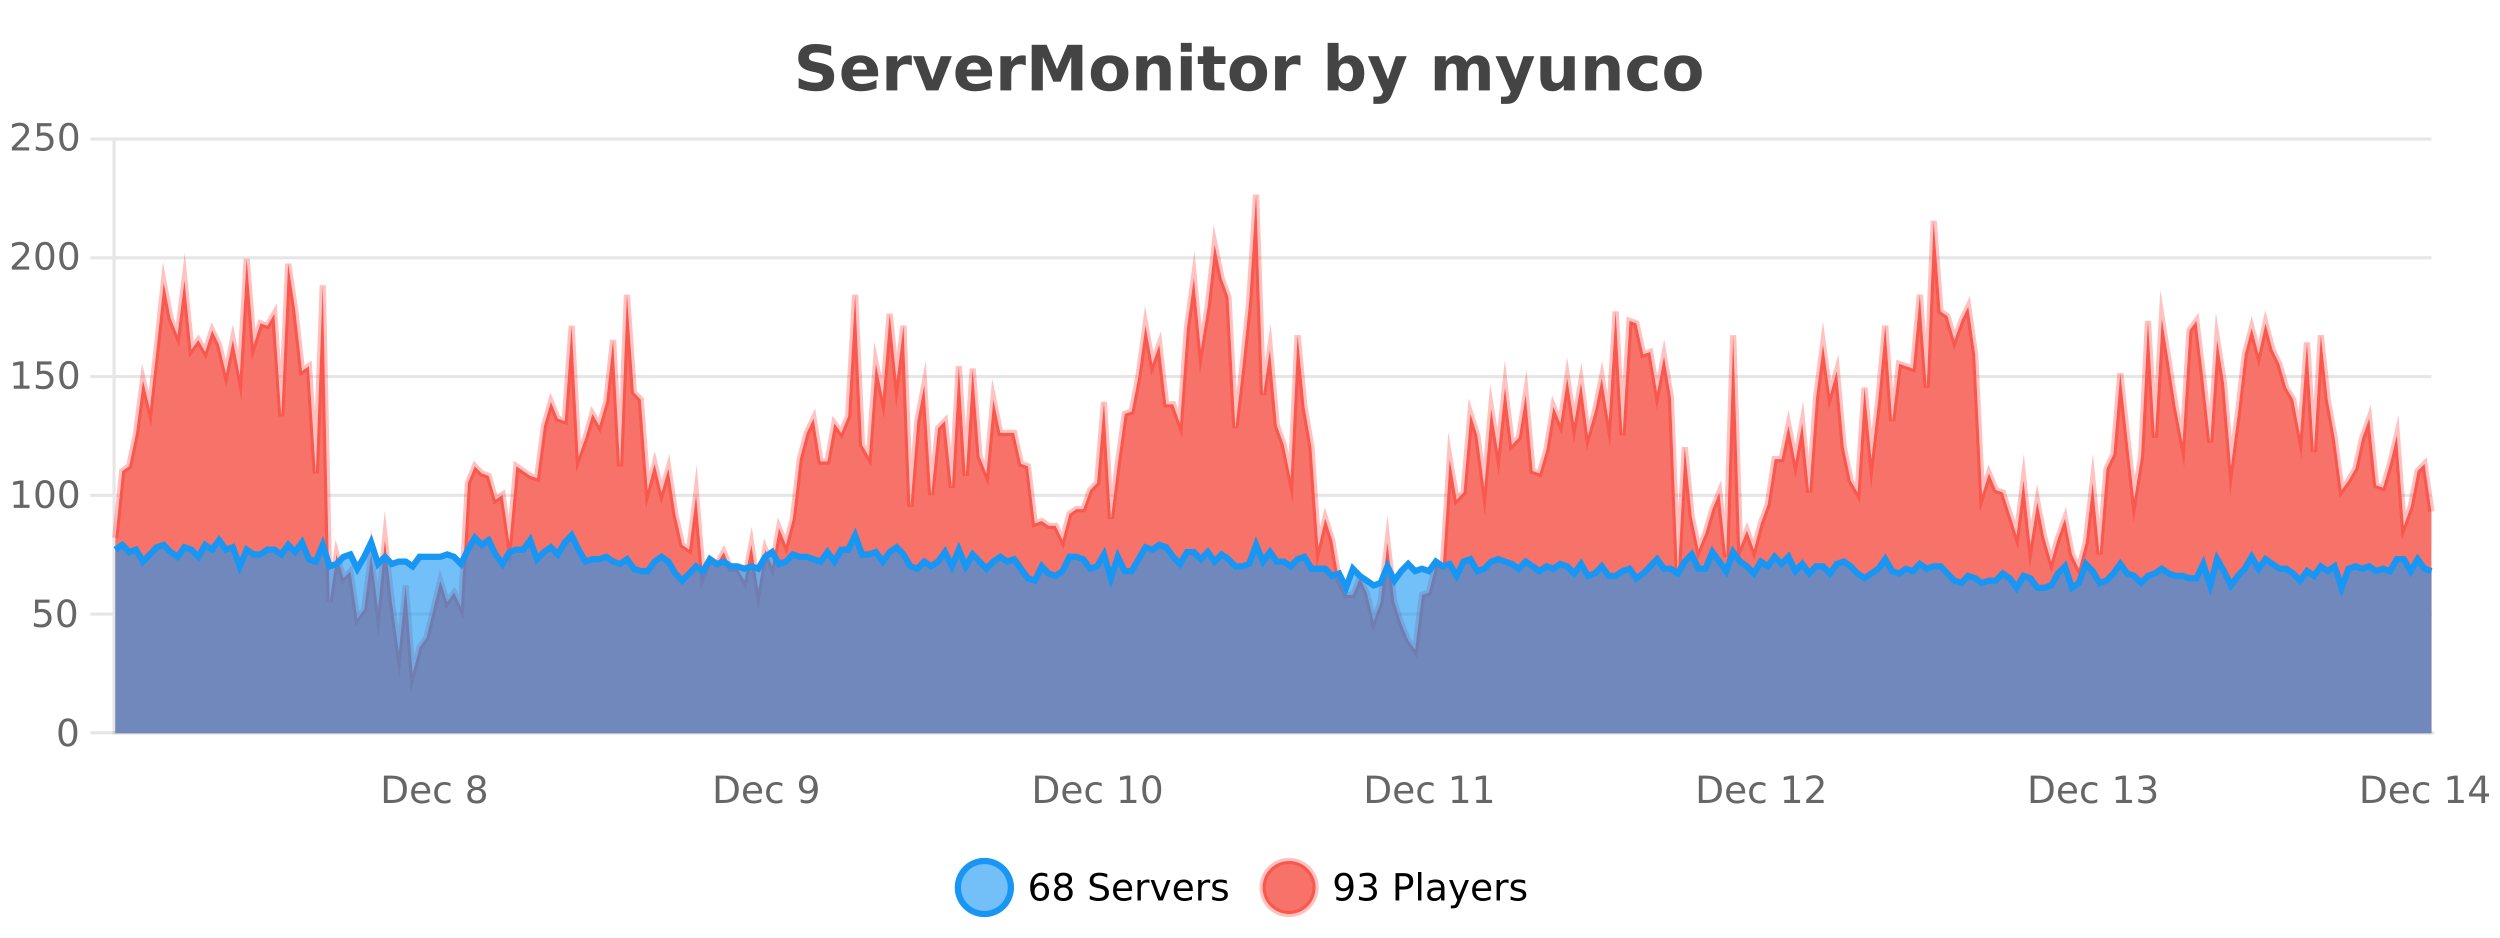
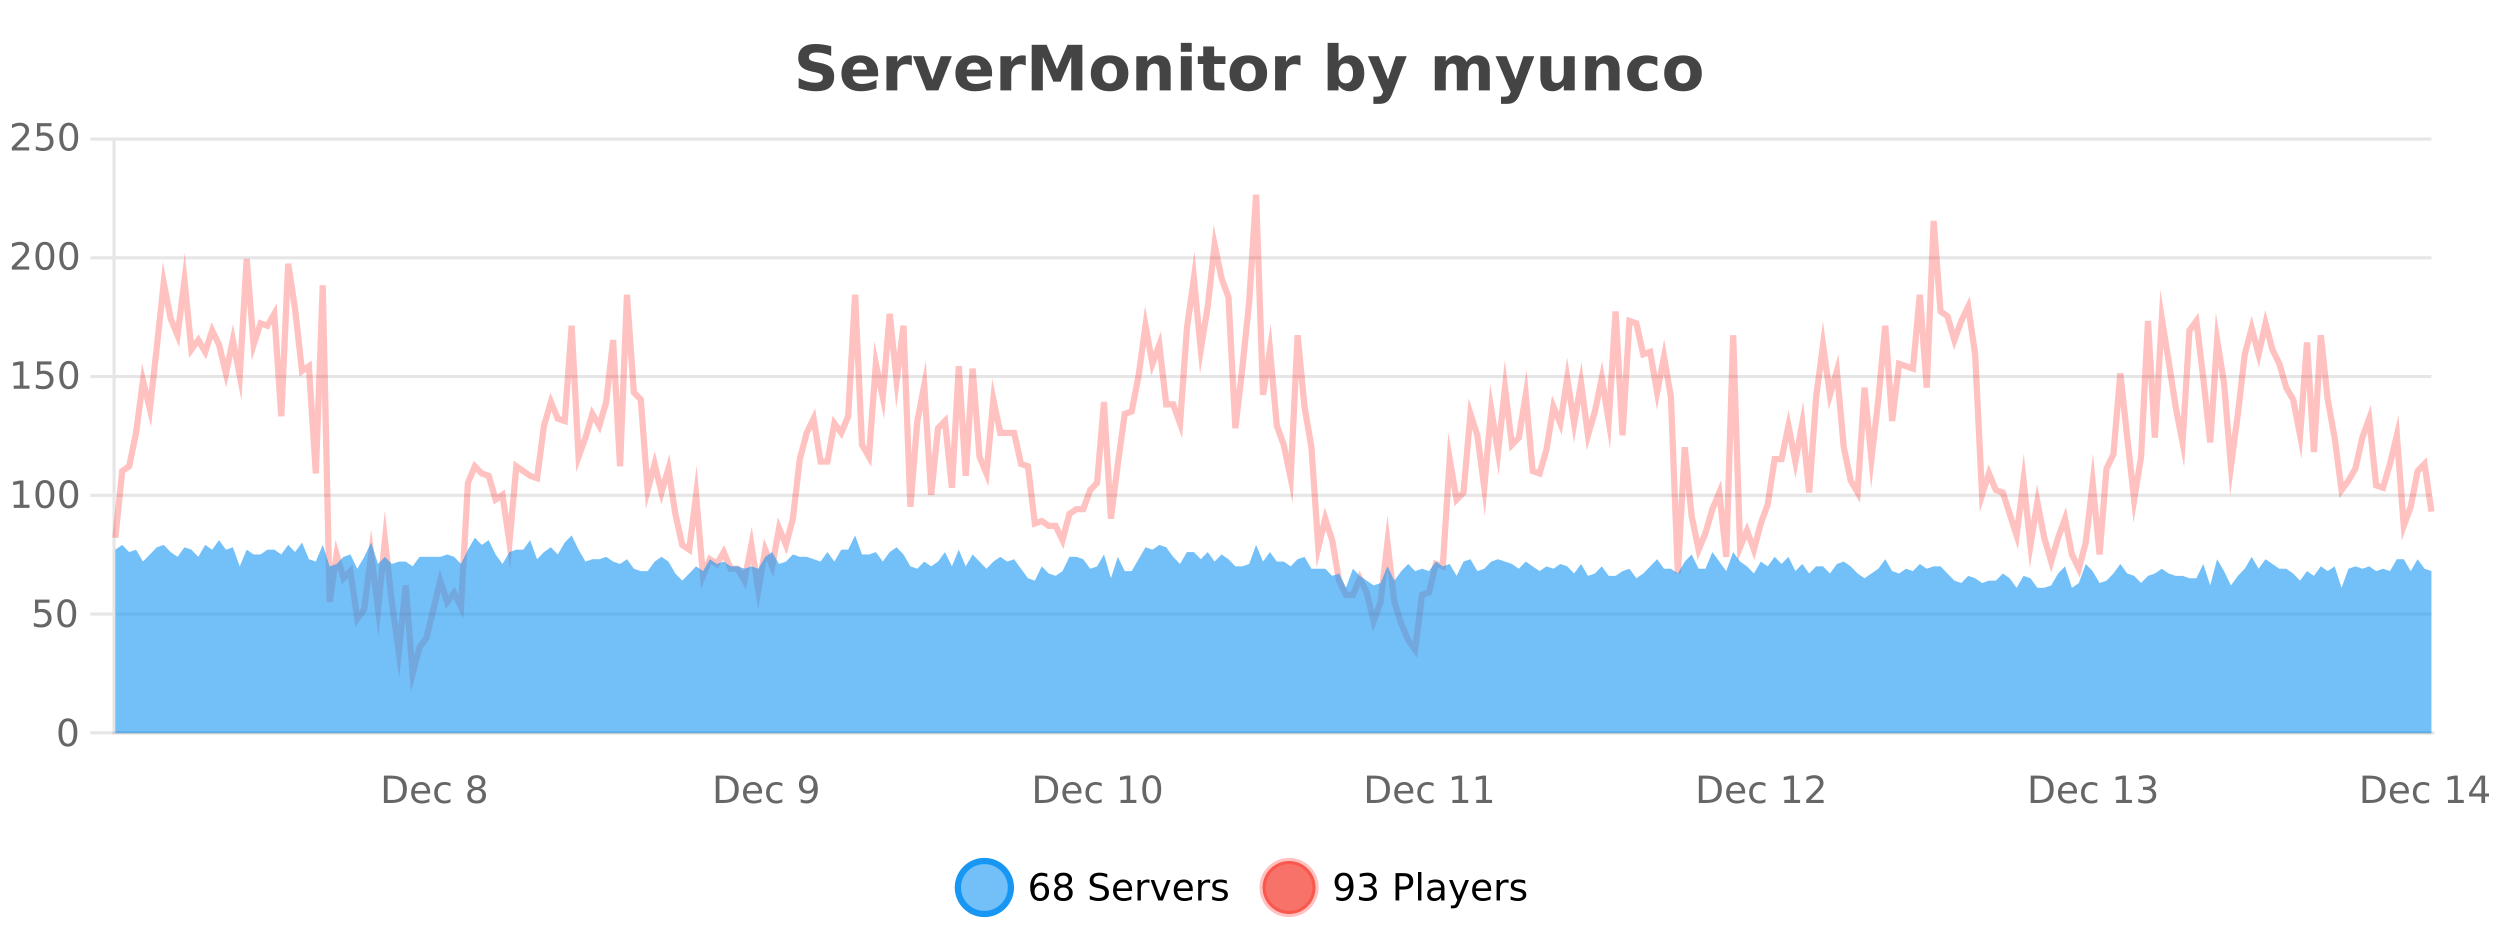
<svg xmlns="http://www.w3.org/2000/svg" width="800pt" height="300pt" viewBox="0 0 800 300" version="1.1">
  <defs>
    <clipPath id="clip1">
      <path d="M 278 263 L 352 263 L 352 300 L 278 300 Z M 278 263 " />
    </clipPath>
    <clipPath id="clip2">
      <path d="M 375 263 L 450 263 L 450 300 L 375 300 Z M 375 263 " />
    </clipPath>
    <clipPath id="clip3">
-       <path d="M 36.906 62 L 778.059 62 L 778.059 234.602 L 36.906 234.602 Z M 36.906 62 " />
-     </clipPath>
+       </clipPath>
    <clipPath id="clip4">
      <path d="M 35.906 43 L 779.062 43 L 779.062 235.602 L 35.906 235.602 Z M 35.906 43 " />
    </clipPath>
    <clipPath id="clip5">
      <path d="M 36.906 171 L 778.059 171 L 778.059 234.602 L 36.906 234.602 Z M 36.906 171 " />
    </clipPath>
    <clipPath id="clip6">
      <path d="M 35.906 143 L 779.062 143 L 779.062 217 L 35.906 217 Z M 35.906 143 " />
    </clipPath>
  </defs>
  <g id="surface1498646">
    <rect x="0" y="0" width="800" height="300" style="fill:rgb(100%,100%,100%);fill-opacity:1;stroke:none;" />
    <path style="fill:none;stroke-width:1;stroke-linecap:butt;stroke-linejoin:miter;stroke:rgb(0%,0%,0%);stroke-opacity:0.098;stroke-miterlimit:10;" d="M 37 234.5 L 778.059 234.5 " />
    <path style="fill:none;stroke-width:1;stroke-linecap:butt;stroke-linejoin:miter;stroke:rgb(0%,0%,0%);stroke-opacity:0.098;stroke-miterlimit:10;" d="M 28.906 234.5 L 36 234.5 " />
    <path style="fill:none;stroke-width:1;stroke-linecap:butt;stroke-linejoin:miter;stroke:rgb(0%,0%,0%);stroke-opacity:0.098;stroke-miterlimit:10;" d="M 37 196.5 L 778.059 196.5 " />
    <path style="fill:none;stroke-width:1;stroke-linecap:butt;stroke-linejoin:miter;stroke:rgb(0%,0%,0%);stroke-opacity:0.098;stroke-miterlimit:10;" d="M 28.906 196.5 L 36 196.5 " />
    <path style="fill:none;stroke-width:1;stroke-linecap:butt;stroke-linejoin:miter;stroke:rgb(0%,0%,0%);stroke-opacity:0.098;stroke-miterlimit:10;" d="M 37 158.5 L 778.059 158.5 " />
    <path style="fill:none;stroke-width:1;stroke-linecap:butt;stroke-linejoin:miter;stroke:rgb(0%,0%,0%);stroke-opacity:0.098;stroke-miterlimit:10;" d="M 28.906 158.5 L 36 158.5 " />
    <path style="fill:none;stroke-width:1;stroke-linecap:butt;stroke-linejoin:miter;stroke:rgb(0%,0%,0%);stroke-opacity:0.098;stroke-miterlimit:10;" d="M 37 120.5 L 778.059 120.5 " />
    <path style="fill:none;stroke-width:1;stroke-linecap:butt;stroke-linejoin:miter;stroke:rgb(0%,0%,0%);stroke-opacity:0.098;stroke-miterlimit:10;" d="M 28.906 120.5 L 36 120.5 " />
    <path style="fill:none;stroke-width:1;stroke-linecap:butt;stroke-linejoin:miter;stroke:rgb(0%,0%,0%);stroke-opacity:0.098;stroke-miterlimit:10;" d="M 37 82.5 L 778.059 82.5 " />
    <path style="fill:none;stroke-width:1;stroke-linecap:butt;stroke-linejoin:miter;stroke:rgb(0%,0%,0%);stroke-opacity:0.098;stroke-miterlimit:10;" d="M 28.906 82.5 L 36 82.5 " />
    <path style="fill:none;stroke-width:1;stroke-linecap:butt;stroke-linejoin:miter;stroke:rgb(0%,0%,0%);stroke-opacity:0.098;stroke-miterlimit:10;" d="M 37 44.5 L 778.059 44.5 " />
    <path style="fill:none;stroke-width:1;stroke-linecap:butt;stroke-linejoin:miter;stroke:rgb(0%,0%,0%);stroke-opacity:0.098;stroke-miterlimit:10;" d="M 28.906 44.5 L 36 44.5 " />
    <path style=" stroke:none;fill-rule:nonzero;fill:rgb(9.02%,58.824%,95.294%);fill-opacity:0.6;" d="M 323.488 284 C 323.488 288.688 319.688 292.484 315.004 292.484 C 310.316 292.484 306.52 288.688 306.52 284 C 306.52 279.312 310.316 275.516 315.004 275.516 C 319.688 275.516 323.488 279.312 323.488 284 Z M 323.488 284 " />
    <g clip-path="url(#clip1)" clip-rule="nonzero">
      <path style="fill:none;stroke-width:2;stroke-linecap:butt;stroke-linejoin:miter;stroke:rgb(9.02%,58.824%,95.294%);stroke-opacity:1;stroke-miterlimit:10;" d="M 323.488 284 C 323.488 288.688 319.688 292.484 315.004 292.484 C 310.316 292.484 306.52 288.688 306.52 284 C 306.52 279.312 310.316 275.516 315.004 275.516 C 319.688 275.516 323.488 279.312 323.488 284 Z M 323.488 284 " />
    </g>
    <path style=" stroke:none;fill-rule:nonzero;fill:rgb(0%,0%,0%);fill-opacity:1;" d="M 332.789 283.312 C 332.258 283.312 331.836 283.496 331.523 283.859 C 331.211 284.227 331.055 284.719 331.055 285.344 C 331.055 285.98 331.211 286.48 331.523 286.844 C 331.836 287.211 332.258 287.391 332.789 287.391 C 333.32 287.391 333.734 287.211 334.039 286.844 C 334.352 286.48 334.508 285.98 334.508 285.344 C 334.508 284.719 334.352 284.227 334.039 283.859 C 333.734 283.496 333.32 283.312 332.789 283.312 Z M 335.133 279.594 L 335.133 280.672 C 334.828 280.539 334.527 280.434 334.227 280.359 C 333.922 280.289 333.625 280.25 333.336 280.25 C 332.555 280.25 331.953 280.516 331.539 281.047 C 331.133 281.57 330.898 282.359 330.836 283.422 C 331.062 283.09 331.352 282.836 331.695 282.656 C 332.047 282.469 332.434 282.375 332.852 282.375 C 333.727 282.375 334.418 282.641 334.93 283.172 C 335.438 283.703 335.695 284.43 335.695 285.344 C 335.695 286.25 335.43 286.977 334.898 287.516 C 334.367 288.059 333.664 288.328 332.789 288.328 C 331.766 288.328 330.992 287.945 330.461 287.172 C 329.93 286.391 329.664 285.266 329.664 283.797 C 329.664 282.414 329.992 281.309 330.648 280.484 C 331.305 279.664 332.184 279.25 333.289 279.25 C 333.578 279.25 333.875 279.281 334.18 279.344 C 334.48 279.398 334.797 279.48 335.133 279.594 Z M 340.266 284 C 339.703 284 339.258 284.152 338.938 284.453 C 338.613 284.758 338.453 285.168 338.453 285.688 C 338.453 286.219 338.613 286.637 338.938 286.938 C 339.258 287.242 339.703 287.391 340.266 287.391 C 340.828 287.391 341.27 287.242 341.594 286.938 C 341.914 286.637 342.078 286.219 342.078 285.688 C 342.078 285.168 341.914 284.758 341.594 284.453 C 341.281 284.152 340.836 284 340.266 284 Z M 339.078 283.5 C 338.578 283.375 338.18 283.141 337.891 282.797 C 337.609 282.445 337.469 282.016 337.469 281.516 C 337.469 280.82 337.719 280.266 338.219 279.859 C 338.719 279.453 339.398 279.25 340.266 279.25 C 341.141 279.25 341.82 279.453 342.312 279.859 C 342.812 280.266 343.062 280.82 343.062 281.516 C 343.062 282.016 342.922 282.445 342.641 282.797 C 342.359 283.141 341.961 283.375 341.453 283.5 C 342.023 283.637 342.469 283.898 342.781 284.281 C 343.102 284.668 343.266 285.137 343.266 285.688 C 343.266 286.543 343.004 287.199 342.484 287.656 C 341.973 288.105 341.234 288.328 340.266 288.328 C 339.305 288.328 338.566 288.105 338.047 287.656 C 337.523 287.199 337.266 286.543 337.266 285.688 C 337.266 285.137 337.426 284.668 337.75 284.281 C 338.07 283.898 338.516 283.637 339.078 283.5 Z M 338.656 281.625 C 338.656 282.086 338.797 282.438 339.078 282.688 C 339.359 282.938 339.754 283.062 340.266 283.062 C 340.773 283.062 341.172 282.938 341.453 282.688 C 341.742 282.438 341.891 282.086 341.891 281.625 C 341.891 281.18 341.742 280.828 341.453 280.578 C 341.172 280.32 340.773 280.188 340.266 280.188 C 339.754 280.188 339.359 280.32 339.078 280.578 C 338.797 280.828 338.656 281.18 338.656 281.625 Z M 354.324 279.688 L 354.324 280.844 C 353.875 280.637 353.449 280.48 353.043 280.375 C 352.645 280.262 352.266 280.203 351.902 280.203 C 351.254 280.203 350.754 280.328 350.402 280.578 C 350.059 280.828 349.887 281.188 349.887 281.656 C 349.887 282.043 350 282.336 350.23 282.531 C 350.457 282.73 350.902 282.887 351.559 283 L 352.262 283.156 C 353.145 283.324 353.797 283.621 354.215 284.047 C 354.641 284.465 354.855 285.027 354.855 285.734 C 354.855 286.59 354.566 287.234 353.996 287.672 C 353.434 288.109 352.598 288.328 351.496 288.328 C 351.09 288.328 350.652 288.281 350.184 288.188 C 349.715 288.094 349.23 287.953 348.73 287.766 L 348.73 286.547 C 349.207 286.82 349.676 287.023 350.137 287.156 C 350.605 287.293 351.059 287.359 351.496 287.359 C 352.172 287.359 352.691 287.23 353.059 286.969 C 353.434 286.699 353.621 286.32 353.621 285.828 C 353.621 285.402 353.484 285.07 353.215 284.828 C 352.953 284.578 352.52 284.398 351.918 284.281 L 351.199 284.141 C 350.312 283.965 349.672 283.688 349.277 283.312 C 348.891 282.938 348.699 282.418 348.699 281.75 C 348.699 280.969 348.969 280.359 349.512 279.922 C 350.051 279.477 350.801 279.25 351.762 279.25 C 352.176 279.25 352.594 279.289 353.012 279.359 C 353.438 279.434 353.875 279.543 354.324 279.688 Z M 362.27 284.609 L 362.27 285.125 L 357.301 285.125 C 357.352 285.875 357.574 286.445 357.973 286.828 C 358.379 287.215 358.934 287.406 359.645 287.406 C 360.059 287.406 360.461 287.359 360.848 287.266 C 361.242 287.164 361.633 287.008 362.02 286.797 L 362.02 287.828 C 361.621 287.984 361.223 288.105 360.816 288.188 C 360.41 288.281 359.996 288.328 359.582 288.328 C 358.539 288.328 357.711 288.027 357.098 287.422 C 356.48 286.809 356.176 285.98 356.176 284.938 C 356.176 283.867 356.465 283.016 357.051 282.391 C 357.633 281.758 358.414 281.438 359.395 281.438 C 360.277 281.438 360.977 281.727 361.488 282.297 C 362.008 282.859 362.27 283.633 362.27 284.609 Z M 361.191 284.281 C 361.18 283.699 361.012 283.23 360.691 282.875 C 360.367 282.523 359.941 282.344 359.41 282.344 C 358.805 282.344 358.32 282.516 357.957 282.859 C 357.602 283.203 357.398 283.684 357.348 284.297 Z M 367.84 282.594 C 367.715 282.531 367.578 282.484 367.434 282.453 C 367.297 282.414 367.141 282.391 366.965 282.391 C 366.359 282.391 365.891 282.59 365.559 282.984 C 365.234 283.383 365.074 283.953 365.074 284.703 L 365.074 288.156 L 363.996 288.156 L 363.996 281.594 L 365.074 281.594 L 365.074 282.609 C 365.301 282.215 365.598 281.922 365.965 281.734 C 366.328 281.539 366.77 281.438 367.293 281.438 C 367.363 281.438 367.441 281.445 367.527 281.453 C 367.621 281.465 367.719 281.48 367.824 281.5 Z M 368.195 281.594 L 369.336 281.594 L 371.383 287.094 L 373.445 281.594 L 374.586 281.594 L 372.117 288.156 L 370.648 288.156 Z M 381.688 284.609 L 381.688 285.125 L 376.719 285.125 C 376.77 285.875 376.992 286.445 377.391 286.828 C 377.797 287.215 378.352 287.406 379.062 287.406 C 379.477 287.406 379.879 287.359 380.266 287.266 C 380.66 287.164 381.051 287.008 381.438 286.797 L 381.438 287.828 C 381.039 287.984 380.641 288.105 380.234 288.188 C 379.828 288.281 379.414 288.328 379 288.328 C 377.957 288.328 377.129 288.027 376.516 287.422 C 375.898 286.809 375.594 285.98 375.594 284.938 C 375.594 283.867 375.883 283.016 376.469 282.391 C 377.051 281.758 377.832 281.438 378.812 281.438 C 379.695 281.438 380.395 281.727 380.906 282.297 C 381.426 282.859 381.688 283.633 381.688 284.609 Z M 380.609 284.281 C 380.598 283.699 380.43 283.23 380.109 282.875 C 379.785 282.523 379.359 282.344 378.828 282.344 C 378.223 282.344 377.738 282.516 377.375 282.859 C 377.02 283.203 376.816 283.684 376.766 284.297 Z M 387.258 282.594 C 387.133 282.531 386.996 282.484 386.852 282.453 C 386.715 282.414 386.559 282.391 386.383 282.391 C 385.777 282.391 385.309 282.59 384.977 282.984 C 384.652 283.383 384.492 283.953 384.492 284.703 L 384.492 288.156 L 383.414 288.156 L 383.414 281.594 L 384.492 281.594 L 384.492 282.609 C 384.719 282.215 385.016 281.922 385.383 281.734 C 385.746 281.539 386.188 281.438 386.711 281.438 C 386.781 281.438 386.859 281.445 386.945 281.453 C 387.039 281.465 387.137 281.48 387.242 281.5 Z M 392.566 281.781 L 392.566 282.812 C 392.262 282.656 391.945 282.543 391.613 282.469 C 391.289 282.387 390.949 282.344 390.598 282.344 C 390.066 282.344 389.664 282.43 389.395 282.594 C 389.121 282.75 388.988 282.996 388.988 283.328 C 388.988 283.578 389.082 283.777 389.27 283.922 C 389.465 284.059 389.855 284.188 390.441 284.312 L 390.801 284.406 C 391.57 284.562 392.117 284.793 392.441 285.094 C 392.762 285.398 392.926 285.812 392.926 286.344 C 392.926 286.961 392.68 287.445 392.191 287.797 C 391.711 288.152 391.051 288.328 390.207 288.328 C 389.852 288.328 389.48 288.289 389.098 288.219 C 388.723 288.156 388.324 288.059 387.91 287.922 L 387.91 286.797 C 388.305 287.008 388.695 287.164 389.082 287.266 C 389.465 287.371 389.852 287.422 390.238 287.422 C 390.738 287.422 391.121 287.34 391.395 287.172 C 391.676 286.996 391.816 286.746 391.816 286.422 C 391.816 286.133 391.715 285.906 391.52 285.75 C 391.32 285.594 390.887 285.445 390.223 285.297 L 389.848 285.219 C 389.18 285.074 388.695 284.855 388.395 284.562 C 388.102 284.273 387.957 283.875 387.957 283.375 C 387.957 282.75 388.176 282.273 388.613 281.938 C 389.051 281.605 389.668 281.438 390.473 281.438 C 390.867 281.438 391.242 281.469 391.598 281.531 C 391.949 281.586 392.273 281.668 392.566 281.781 Z M 325.004 277.016 " />
    <path style=" stroke:none;fill-rule:nonzero;fill:rgb(96.863%,44.706%,40.784%);fill-opacity:1;" d="M 420.988 284 C 420.988 288.688 417.191 292.484 412.504 292.484 C 407.82 292.484 404.02 288.688 404.02 284 C 404.02 279.312 407.82 275.516 412.504 275.516 C 417.191 275.516 420.988 279.312 420.988 284 Z M 420.988 284 " />
    <g clip-path="url(#clip2)" clip-rule="nonzero">
      <path style="fill:none;stroke-width:2;stroke-linecap:butt;stroke-linejoin:miter;stroke:rgb(100%,4.706%,0%);stroke-opacity:0.247;stroke-miterlimit:10;" d="M 420.988 284 C 420.988 288.688 417.191 292.484 412.504 292.484 C 407.82 292.484 404.02 288.688 404.02 284 C 404.02 279.312 407.82 275.516 412.504 275.516 C 417.191 275.516 420.988 279.312 420.988 284 Z M 420.988 284 " />
    </g>
    <path style=" stroke:none;fill-rule:nonzero;fill:rgb(0%,0%,0%);fill-opacity:1;" d="M 427.633 287.969 L 427.633 286.891 C 427.934 287.039 428.234 287.148 428.539 287.219 C 428.84 287.293 429.141 287.328 429.445 287.328 C 430.227 287.328 430.82 287.07 431.227 286.547 C 431.641 286.016 431.875 285.215 431.93 284.141 C 431.711 284.484 431.422 284.746 431.07 284.922 C 430.727 285.102 430.34 285.188 429.914 285.188 C 429.039 285.188 428.344 284.93 427.836 284.406 C 427.324 283.875 427.07 283.148 427.07 282.219 C 427.07 281.324 427.336 280.605 427.867 280.062 C 428.398 279.523 429.105 279.25 429.992 279.25 C 431 279.25 431.773 279.641 432.305 280.422 C 432.844 281.195 433.117 282.32 433.117 283.797 C 433.117 285.172 432.789 286.273 432.133 287.094 C 431.477 287.918 430.594 288.328 429.492 288.328 C 429.188 288.328 428.887 288.297 428.586 288.234 C 428.281 288.18 427.965 288.094 427.633 287.969 Z M 429.992 284.266 C 430.523 284.266 430.945 284.086 431.258 283.719 C 431.57 283.355 431.727 282.855 431.727 282.219 C 431.727 281.594 431.57 281.102 431.258 280.734 C 430.945 280.371 430.523 280.188 429.992 280.188 C 429.461 280.188 429.039 280.371 428.727 280.734 C 428.422 281.102 428.273 281.594 428.273 282.219 C 428.273 282.855 428.422 283.355 428.727 283.719 C 429.039 284.086 429.461 284.266 429.992 284.266 Z M 438.828 283.438 C 439.391 283.562 439.828 283.82 440.141 284.203 C 440.461 284.578 440.625 285.047 440.625 285.609 C 440.625 286.477 440.328 287.148 439.734 287.625 C 439.141 288.094 438.297 288.328 437.203 288.328 C 436.836 288.328 436.457 288.289 436.062 288.219 C 435.676 288.148 435.281 288.039 434.875 287.891 L 434.875 286.75 C 435.195 286.938 435.551 287.086 435.938 287.188 C 436.332 287.281 436.742 287.328 437.172 287.328 C 437.91 287.328 438.473 287.184 438.859 286.891 C 439.254 286.602 439.453 286.172 439.453 285.609 C 439.453 285.102 439.27 284.699 438.906 284.406 C 438.539 284.117 438.039 283.969 437.406 283.969 L 436.375 283.969 L 436.375 283 L 437.453 283 C 438.023 283 438.469 282.887 438.781 282.656 C 439.094 282.418 439.25 282.078 439.25 281.641 C 439.25 281.195 439.086 280.852 438.766 280.609 C 438.453 280.371 438 280.25 437.406 280.25 C 437.07 280.25 436.719 280.289 436.344 280.359 C 435.977 280.422 435.57 280.527 435.125 280.672 L 435.125 279.625 C 435.582 279.5 436.004 279.406 436.391 279.344 C 436.785 279.281 437.156 279.25 437.5 279.25 C 438.406 279.25 439.117 279.453 439.641 279.859 C 440.16 280.266 440.422 280.82 440.422 281.516 C 440.422 282.008 440.281 282.418 440 282.75 C 439.727 283.086 439.336 283.312 438.828 283.438 Z M 447.762 280.375 L 447.762 283.672 L 449.246 283.672 C 449.797 283.672 450.223 283.531 450.527 283.25 C 450.828 282.961 450.98 282.547 450.98 282.016 C 450.98 281.496 450.828 281.094 450.527 280.812 C 450.223 280.523 449.797 280.375 449.246 280.375 Z M 446.574 279.406 L 449.246 279.406 C 450.234 279.406 450.98 279.633 451.48 280.078 C 451.98 280.516 452.23 281.164 452.23 282.016 C 452.23 282.883 451.98 283.539 451.48 283.984 C 450.98 284.422 450.234 284.641 449.246 284.641 L 447.762 284.641 L 447.762 288.156 L 446.574 288.156 Z M 453.766 279.031 L 454.844 279.031 L 454.844 288.156 L 453.766 288.156 Z M 460.082 284.859 C 459.215 284.859 458.613 284.961 458.27 285.156 C 457.934 285.355 457.77 285.695 457.77 286.172 C 457.77 286.559 457.895 286.867 458.145 287.094 C 458.402 287.312 458.746 287.422 459.176 287.422 C 459.777 287.422 460.258 287.215 460.613 286.797 C 460.977 286.371 461.16 285.805 461.16 285.094 L 461.16 284.859 Z M 462.238 284.406 L 462.238 288.156 L 461.16 288.156 L 461.16 287.156 C 460.91 287.555 460.602 287.852 460.238 288.047 C 459.871 288.234 459.426 288.328 458.895 288.328 C 458.215 288.328 457.68 288.141 457.285 287.766 C 456.887 287.383 456.691 286.875 456.691 286.25 C 456.691 285.512 456.934 284.953 457.426 284.578 C 457.926 284.203 458.664 284.016 459.645 284.016 L 461.16 284.016 L 461.16 283.906 C 461.16 283.406 460.992 283.023 460.66 282.75 C 460.336 282.48 459.883 282.344 459.301 282.344 C 458.926 282.344 458.555 282.391 458.191 282.484 C 457.836 282.578 457.496 282.715 457.176 282.891 L 457.176 281.891 C 457.57 281.734 457.949 281.621 458.316 281.547 C 458.691 281.477 459.055 281.438 459.41 281.438 C 460.355 281.438 461.066 281.684 461.535 282.172 C 462.004 282.664 462.238 283.406 462.238 284.406 Z M 467.188 288.766 C 466.883 289.547 466.586 290.055 466.297 290.297 C 466.004 290.535 465.617 290.656 465.141 290.656 L 464.281 290.656 L 464.281 289.75 L 464.906 289.75 C 465.207 289.75 465.438 289.676 465.594 289.531 C 465.758 289.395 465.941 289.066 466.141 288.547 L 466.344 288.047 L 463.688 281.594 L 464.828 281.594 L 466.875 286.719 L 468.938 281.594 L 470.078 281.594 Z M 477.18 284.609 L 477.18 285.125 L 472.211 285.125 C 472.262 285.875 472.484 286.445 472.883 286.828 C 473.289 287.215 473.844 287.406 474.555 287.406 C 474.969 287.406 475.371 287.359 475.758 287.266 C 476.152 287.164 476.543 287.008 476.93 286.797 L 476.93 287.828 C 476.531 287.984 476.133 288.105 475.727 288.188 C 475.32 288.281 474.906 288.328 474.492 288.328 C 473.449 288.328 472.621 288.027 472.008 287.422 C 471.391 286.809 471.086 285.98 471.086 284.938 C 471.086 283.867 471.375 283.016 471.961 282.391 C 472.543 281.758 473.324 281.438 474.305 281.438 C 475.188 281.438 475.887 281.727 476.398 282.297 C 476.918 282.859 477.18 283.633 477.18 284.609 Z M 476.102 284.281 C 476.09 283.699 475.922 283.23 475.602 282.875 C 475.277 282.523 474.852 282.344 474.32 282.344 C 473.715 282.344 473.23 282.516 472.867 282.859 C 472.512 283.203 472.309 283.684 472.258 284.297 Z M 482.75 282.594 C 482.625 282.531 482.488 282.484 482.344 282.453 C 482.207 282.414 482.051 282.391 481.875 282.391 C 481.27 282.391 480.801 282.59 480.469 282.984 C 480.145 283.383 479.984 283.953 479.984 284.703 L 479.984 288.156 L 478.906 288.156 L 478.906 281.594 L 479.984 281.594 L 479.984 282.609 C 480.211 282.215 480.508 281.922 480.875 281.734 C 481.238 281.539 481.68 281.438 482.203 281.438 C 482.273 281.438 482.352 281.445 482.438 281.453 C 482.531 281.465 482.629 281.48 482.734 281.5 Z M 488.055 281.781 L 488.055 282.812 C 487.75 282.656 487.434 282.543 487.102 282.469 C 486.777 282.387 486.438 282.344 486.086 282.344 C 485.555 282.344 485.152 282.43 484.883 282.594 C 484.609 282.75 484.477 282.996 484.477 283.328 C 484.477 283.578 484.57 283.777 484.758 283.922 C 484.953 284.059 485.344 284.188 485.93 284.312 L 486.289 284.406 C 487.059 284.562 487.605 284.793 487.93 285.094 C 488.25 285.398 488.414 285.812 488.414 286.344 C 488.414 286.961 488.168 287.445 487.68 287.797 C 487.199 288.152 486.539 288.328 485.695 288.328 C 485.34 288.328 484.969 288.289 484.586 288.219 C 484.211 288.156 483.812 288.059 483.398 287.922 L 483.398 286.797 C 483.793 287.008 484.184 287.164 484.57 287.266 C 484.953 287.371 485.34 287.422 485.727 287.422 C 486.227 287.422 486.609 287.34 486.883 287.172 C 487.164 286.996 487.305 286.746 487.305 286.422 C 487.305 286.133 487.203 285.906 487.008 285.75 C 486.809 285.594 486.375 285.445 485.711 285.297 L 485.336 285.219 C 484.668 285.074 484.184 284.855 483.883 284.562 C 483.59 284.273 483.445 283.875 483.445 283.375 C 483.445 282.75 483.664 282.273 484.102 281.938 C 484.539 281.605 485.156 281.438 485.961 281.438 C 486.355 281.438 486.73 281.469 487.086 281.531 C 487.438 281.586 487.762 281.668 488.055 281.781 Z M 422.504 277.016 " />
    <path style=" stroke:none;fill-rule:nonzero;fill:rgb(26.667%,26.667%,26.667%);fill-opacity:1;" d="M 265.984 14.797 L 265.984 17.891 C 265.18 17.527 264.398 17.258 263.641 17.078 C 262.879 16.891 262.16 16.797 261.484 16.797 C 260.586 16.797 259.922 16.922 259.484 17.172 C 259.055 17.422 258.844 17.809 258.844 18.328 C 258.844 18.715 258.988 19.016 259.281 19.234 C 259.57 19.453 260.098 19.641 260.859 19.797 L 262.453 20.125 C 264.078 20.449 265.227 20.945 265.906 21.609 C 266.594 22.277 266.938 23.219 266.938 24.438 C 266.938 26.043 266.457 27.242 265.5 28.031 C 264.551 28.812 263.098 29.203 261.141 29.203 C 260.211 29.203 259.281 29.113 258.344 28.938 C 257.414 28.762 256.488 28.5 255.562 28.156 L 255.562 24.984 C 256.488 25.484 257.383 25.859 258.25 26.109 C 259.125 26.359 259.969 26.484 260.781 26.484 C 261.602 26.484 262.227 26.352 262.656 26.078 C 263.094 25.797 263.312 25.402 263.312 24.891 C 263.312 24.445 263.16 24.094 262.859 23.844 C 262.566 23.594 261.977 23.371 261.094 23.172 L 259.641 22.859 C 258.18 22.547 257.113 22.055 256.438 21.375 C 255.77 20.688 255.438 19.762 255.438 18.594 C 255.438 17.148 255.906 16.031 256.844 15.25 C 257.781 14.469 259.129 14.078 260.891 14.078 C 261.691 14.078 262.516 14.141 263.359 14.266 C 264.203 14.383 265.078 14.559 265.984 14.797 Z M 281 23.422 L 281 24.422 L 272.828 24.422 C 272.91 25.246 273.207 25.859 273.719 26.266 C 274.227 26.672 274.938 26.875 275.844 26.875 C 276.582 26.875 277.336 26.766 278.109 26.547 C 278.879 26.328 279.672 26 280.484 25.562 L 280.484 28.25 C 279.66 28.562 278.832 28.797 278 28.953 C 277.176 29.117 276.352 29.203 275.531 29.203 C 273.551 29.203 272.008 28.703 270.906 27.703 C 269.812 26.695 269.266 25.281 269.266 23.469 C 269.266 21.68 269.801 20.273 270.875 19.25 C 271.957 18.23 273.441 17.719 275.328 17.719 C 277.047 17.719 278.422 18.242 279.453 19.281 C 280.484 20.312 281 21.695 281 23.422 Z M 277.406 22.266 C 277.406 21.602 277.211 21.062 276.828 20.656 C 276.441 20.25 275.938 20.047 275.312 20.047 C 274.633 20.047 274.082 20.242 273.656 20.625 C 273.238 21 272.977 21.547 272.875 22.266 Z M 291.781 20.969 C 291.469 20.824 291.16 20.719 290.859 20.656 C 290.555 20.586 290.254 20.547 289.953 20.547 C 289.047 20.547 288.348 20.836 287.859 21.406 C 287.379 21.98 287.141 22.805 287.141 23.875 L 287.141 28.922 L 283.656 28.922 L 283.656 17.984 L 287.141 17.984 L 287.141 19.781 C 287.586 19.062 288.102 18.543 288.688 18.219 C 289.27 17.887 289.969 17.719 290.781 17.719 C 290.906 17.719 291.035 17.727 291.172 17.734 C 291.305 17.746 291.504 17.766 291.766 17.797 Z M 292.129 17.984 L 295.629 17.984 L 298.363 25.547 L 301.066 17.984 L 304.582 17.984 L 300.27 28.922 L 296.426 28.922 Z M 317.461 23.422 L 317.461 24.422 L 309.289 24.422 C 309.371 25.246 309.668 25.859 310.18 26.266 C 310.688 26.672 311.398 26.875 312.305 26.875 C 313.043 26.875 313.797 26.766 314.57 26.547 C 315.34 26.328 316.133 26 316.945 25.562 L 316.945 28.25 C 316.121 28.562 315.293 28.797 314.461 28.953 C 313.637 29.117 312.812 29.203 311.992 29.203 C 310.012 29.203 308.469 28.703 307.367 27.703 C 306.273 26.695 305.727 25.281 305.727 23.469 C 305.727 21.68 306.262 20.273 307.336 19.25 C 308.418 18.23 309.902 17.719 311.789 17.719 C 313.508 17.719 314.883 18.242 315.914 19.281 C 316.945 20.312 317.461 21.695 317.461 23.422 Z M 313.867 22.266 C 313.867 21.602 313.672 21.062 313.289 20.656 C 312.902 20.25 312.398 20.047 311.773 20.047 C 311.094 20.047 310.543 20.242 310.117 20.625 C 309.699 21 309.438 21.547 309.336 22.266 Z M 328.246 20.969 C 327.934 20.824 327.625 20.719 327.324 20.656 C 327.02 20.586 326.719 20.547 326.418 20.547 C 325.512 20.547 324.812 20.836 324.324 21.406 C 323.844 21.98 323.605 22.805 323.605 23.875 L 323.605 28.922 L 320.121 28.922 L 320.121 17.984 L 323.605 17.984 L 323.605 19.781 C 324.051 19.062 324.566 18.543 325.152 18.219 C 325.734 17.887 326.434 17.719 327.246 17.719 C 327.371 17.719 327.5 17.727 327.637 17.734 C 327.77 17.746 327.969 17.766 328.23 17.797 Z M 330.141 14.344 L 334.922 14.344 L 338.234 22.141 L 341.578 14.344 L 346.359 14.344 L 346.359 28.922 L 342.797 28.922 L 342.797 18.25 L 339.438 26.125 L 337.062 26.125 L 333.703 18.25 L 333.703 28.922 L 330.141 28.922 Z M 355.09 20.219 C 354.309 20.219 353.715 20.5 353.309 21.062 C 352.902 21.617 352.699 22.418 352.699 23.469 C 352.699 24.512 352.902 25.312 353.309 25.875 C 353.715 26.43 354.309 26.703 355.09 26.703 C 355.848 26.703 356.426 26.43 356.824 25.875 C 357.23 25.312 357.434 24.512 357.434 23.469 C 357.434 22.418 357.23 21.617 356.824 21.062 C 356.426 20.5 355.848 20.219 355.09 20.219 Z M 355.09 17.719 C 356.965 17.719 358.426 18.23 359.48 19.25 C 360.543 20.262 361.074 21.668 361.074 23.469 C 361.074 25.262 360.543 26.668 359.48 27.688 C 358.426 28.699 356.965 29.203 355.09 29.203 C 353.191 29.203 351.715 28.699 350.652 27.688 C 349.59 26.668 349.059 25.262 349.059 23.469 C 349.059 21.668 349.59 20.262 350.652 19.25 C 351.715 18.23 353.191 17.719 355.09 17.719 Z M 374.609 22.266 L 374.609 28.922 L 371.094 28.922 L 371.094 23.828 C 371.094 22.883 371.07 22.23 371.031 21.875 C 370.988 21.512 370.914 21.246 370.812 21.078 C 370.676 20.852 370.488 20.672 370.25 20.547 C 370.02 20.422 369.754 20.359 369.453 20.359 C 368.723 20.359 368.148 20.641 367.734 21.203 C 367.316 21.766 367.109 22.547 367.109 23.547 L 367.109 28.922 L 363.625 28.922 L 363.625 17.984 L 367.109 17.984 L 367.109 19.578 C 367.641 18.945 368.203 18.477 368.797 18.172 C 369.391 17.871 370.039 17.719 370.75 17.719 C 372.02 17.719 372.977 18.109 373.625 18.891 C 374.281 19.664 374.609 20.789 374.609 22.266 Z M 377.867 17.984 L 381.352 17.984 L 381.352 28.922 L 377.867 28.922 Z M 377.867 13.719 L 381.352 13.719 L 381.352 16.578 L 377.867 16.578 Z M 388.531 14.875 L 388.531 17.984 L 392.141 17.984 L 392.141 20.484 L 388.531 20.484 L 388.531 25.125 C 388.531 25.637 388.629 25.98 388.828 26.156 C 389.035 26.336 389.438 26.422 390.031 26.422 L 391.828 26.422 L 391.828 28.922 L 388.828 28.922 C 387.453 28.922 386.473 28.637 385.891 28.062 C 385.316 27.48 385.031 26.5 385.031 25.125 L 385.031 20.484 L 383.297 20.484 L 383.297 17.984 L 385.031 17.984 L 385.031 14.875 Z M 399.484 20.219 C 398.703 20.219 398.109 20.5 397.703 21.062 C 397.297 21.617 397.094 22.418 397.094 23.469 C 397.094 24.512 397.297 25.312 397.703 25.875 C 398.109 26.43 398.703 26.703 399.484 26.703 C 400.242 26.703 400.82 26.43 401.219 25.875 C 401.625 25.312 401.828 24.512 401.828 23.469 C 401.828 22.418 401.625 21.617 401.219 21.062 C 400.82 20.5 400.242 20.219 399.484 20.219 Z M 399.484 17.719 C 401.359 17.719 402.82 18.23 403.875 19.25 C 404.938 20.262 405.469 21.668 405.469 23.469 C 405.469 25.262 404.938 26.668 403.875 27.688 C 402.82 28.699 401.359 29.203 399.484 29.203 C 397.586 29.203 396.109 28.699 395.047 27.688 C 393.984 26.668 393.453 25.262 393.453 23.469 C 393.453 21.668 393.984 20.262 395.047 19.25 C 396.109 18.23 397.586 17.719 399.484 17.719 Z M 416.148 20.969 C 415.836 20.824 415.527 20.719 415.227 20.656 C 414.922 20.586 414.621 20.547 414.32 20.547 C 413.414 20.547 412.715 20.836 412.227 21.406 C 411.746 21.98 411.508 22.805 411.508 23.875 L 411.508 28.922 L 408.023 28.922 L 408.023 17.984 L 411.508 17.984 L 411.508 19.781 C 411.953 19.062 412.469 18.543 413.055 18.219 C 413.637 17.887 414.336 17.719 415.148 17.719 C 415.273 17.719 415.402 17.727 415.539 17.734 C 415.672 17.746 415.871 17.766 416.133 17.797 Z M 430.66 26.672 C 431.41 26.672 431.98 26.402 432.379 25.859 C 432.773 25.309 432.973 24.512 432.973 23.469 C 432.973 22.43 432.773 21.637 432.379 21.094 C 431.98 20.543 431.41 20.266 430.66 20.266 C 429.91 20.266 429.332 20.543 428.926 21.094 C 428.527 21.637 428.332 22.43 428.332 23.469 C 428.332 24.5 428.527 25.293 428.926 25.844 C 429.332 26.398 429.91 26.672 430.66 26.672 Z M 428.332 19.578 C 428.82 18.945 429.355 18.477 429.941 18.172 C 430.523 17.871 431.195 17.719 431.957 17.719 C 433.309 17.719 434.418 18.258 435.285 19.328 C 436.148 20.402 436.582 21.781 436.582 23.469 C 436.582 25.148 436.148 26.523 435.285 27.594 C 434.418 28.668 433.309 29.203 431.957 29.203 C 431.195 29.203 430.523 29.051 429.941 28.75 C 429.355 28.449 428.82 27.98 428.332 27.344 L 428.332 28.922 L 424.848 28.922 L 424.848 13.719 L 428.332 13.719 Z M 437.727 17.984 L 441.211 17.984 L 444.164 25.406 L 446.664 17.984 L 450.148 17.984 L 445.555 29.953 C 445.094 31.172 444.555 32.02 443.93 32.5 C 443.312 32.988 442.508 33.234 441.508 33.234 L 439.477 33.234 L 439.477 30.938 L 440.57 30.938 C 441.164 30.938 441.594 30.844 441.867 30.656 C 442.137 30.469 442.344 30.129 442.492 29.641 L 442.602 29.344 Z M 469.289 19.797 C 469.734 19.121 470.262 18.605 470.867 18.25 C 471.48 17.898 472.152 17.719 472.883 17.719 C 474.133 17.719 475.086 18.109 475.742 18.891 C 476.406 19.664 476.742 20.789 476.742 22.266 L 476.742 28.922 L 473.227 28.922 L 473.227 23.219 C 473.227 23.137 473.227 23.047 473.227 22.953 C 473.234 22.859 473.242 22.73 473.242 22.562 C 473.242 21.793 473.125 21.234 472.898 20.891 C 472.668 20.539 472.297 20.359 471.789 20.359 C 471.133 20.359 470.621 20.637 470.258 21.188 C 469.891 21.73 469.703 22.516 469.695 23.547 L 469.695 28.922 L 466.18 28.922 L 466.18 23.219 C 466.18 22.012 466.074 21.234 465.867 20.891 C 465.656 20.539 465.289 20.359 464.758 20.359 C 464.078 20.359 463.559 20.637 463.195 21.188 C 462.828 21.73 462.648 22.516 462.648 23.547 L 462.648 28.922 L 459.133 28.922 L 459.133 17.984 L 462.648 17.984 L 462.648 19.578 C 463.086 18.965 463.578 18.5 464.133 18.188 C 464.684 17.875 465.297 17.719 465.977 17.719 C 466.727 17.719 467.391 17.902 467.977 18.266 C 468.559 18.633 468.996 19.141 469.289 19.797 Z M 478.566 17.984 L 482.051 17.984 L 485.004 25.406 L 487.504 17.984 L 490.988 17.984 L 486.395 29.953 C 485.934 31.172 485.395 32.02 484.77 32.5 C 484.152 32.988 483.348 33.234 482.348 33.234 L 480.316 33.234 L 480.316 30.938 L 481.41 30.938 C 482.004 30.938 482.434 30.844 482.707 30.656 C 482.977 30.469 483.184 30.129 483.332 29.641 L 483.441 29.344 Z M 492.914 24.656 L 492.914 17.984 L 496.43 17.984 L 496.43 19.078 C 496.43 19.672 496.422 20.418 496.414 21.312 C 496.414 22.211 496.414 22.805 496.414 23.094 C 496.414 23.98 496.434 24.617 496.477 25 C 496.527 25.387 496.605 25.668 496.711 25.844 C 496.855 26.074 497.043 26.25 497.273 26.375 C 497.5 26.5 497.766 26.562 498.07 26.562 C 498.797 26.562 499.371 26.281 499.789 25.719 C 500.203 25.156 500.414 24.383 500.414 23.391 L 500.414 17.984 L 503.914 17.984 L 503.914 28.922 L 500.414 28.922 L 500.414 27.344 C 499.883 27.98 499.32 28.449 498.727 28.75 C 498.141 29.051 497.496 29.203 496.789 29.203 C 495.527 29.203 494.562 28.82 493.898 28.047 C 493.242 27.266 492.914 26.137 492.914 24.656 Z M 518.266 22.266 L 518.266 28.922 L 514.75 28.922 L 514.75 23.828 C 514.75 22.883 514.727 22.23 514.688 21.875 C 514.645 21.512 514.57 21.246 514.469 21.078 C 514.332 20.852 514.145 20.672 513.906 20.547 C 513.676 20.422 513.41 20.359 513.109 20.359 C 512.379 20.359 511.805 20.641 511.391 21.203 C 510.973 21.766 510.766 22.547 510.766 23.547 L 510.766 28.922 L 507.281 28.922 L 507.281 17.984 L 510.766 17.984 L 510.766 19.578 C 511.297 18.945 511.859 18.477 512.453 18.172 C 513.047 17.871 513.695 17.719 514.406 17.719 C 515.676 17.719 516.633 18.109 517.281 18.891 C 517.938 19.664 518.266 20.789 518.266 22.266 Z M 530.344 18.328 L 530.344 21.172 C 529.875 20.852 529.398 20.609 528.922 20.453 C 528.441 20.297 527.941 20.219 527.422 20.219 C 526.453 20.219 525.691 20.508 525.141 21.078 C 524.598 21.641 524.328 22.438 524.328 23.469 C 524.328 24.492 524.598 25.289 525.141 25.859 C 525.691 26.422 526.453 26.703 527.422 26.703 C 527.973 26.703 528.492 26.625 528.984 26.469 C 529.473 26.305 529.926 26.059 530.344 25.734 L 530.344 28.594 C 529.801 28.805 529.25 28.953 528.688 29.047 C 528.125 29.148 527.555 29.203 526.984 29.203 C 525.016 29.203 523.473 28.699 522.359 27.688 C 521.242 26.68 520.688 25.273 520.688 23.469 C 520.688 21.656 521.242 20.246 522.359 19.234 C 523.473 18.227 525.016 17.719 526.984 17.719 C 527.555 17.719 528.117 17.773 528.672 17.875 C 529.234 17.969 529.789 18.121 530.344 18.328 Z M 538.578 20.219 C 537.797 20.219 537.203 20.5 536.797 21.062 C 536.391 21.617 536.188 22.418 536.188 23.469 C 536.188 24.512 536.391 25.312 536.797 25.875 C 537.203 26.43 537.797 26.703 538.578 26.703 C 539.336 26.703 539.914 26.43 540.312 25.875 C 540.719 25.312 540.922 24.512 540.922 23.469 C 540.922 22.418 540.719 21.617 540.312 21.062 C 539.914 20.5 539.336 20.219 538.578 20.219 Z M 538.578 17.719 C 540.453 17.719 541.914 18.23 542.969 19.25 C 544.031 20.262 544.562 21.668 544.562 23.469 C 544.562 25.262 544.031 26.668 542.969 27.688 C 541.914 28.699 540.453 29.203 538.578 29.203 C 536.68 29.203 535.203 28.699 534.141 27.688 C 533.078 26.668 532.547 25.262 532.547 23.469 C 532.547 21.668 533.078 20.262 534.141 19.25 C 535.203 18.23 536.68 17.719 538.578 17.719 Z M 254 10.359 " />
    <path style="fill:none;stroke-width:1;stroke-linecap:butt;stroke-linejoin:miter;stroke:rgb(0%,0%,0%);stroke-opacity:0.098;stroke-miterlimit:10;" d="M 36 234.5 L 779 234.5 " />
    <path style=" stroke:none;fill-rule:nonzero;fill:rgb(40%,40%,40%);fill-opacity:1;" d="M 124.035 249.172 L 124.035 255.984 L 125.473 255.984 C 126.68 255.984 127.559 255.715 128.113 255.172 C 128.676 254.621 128.957 253.75 128.957 252.562 C 128.957 251.398 128.676 250.543 128.113 250 C 127.559 249.449 126.68 249.172 125.473 249.172 Z M 122.848 248.203 L 125.285 248.203 C 126.98 248.203 128.227 248.559 129.02 249.266 C 129.809 249.965 130.207 251.062 130.207 252.562 C 130.207 254.074 129.805 255.184 129.004 255.891 C 128.211 256.602 126.973 256.953 125.285 256.953 L 122.848 256.953 Z M 137.664 253.406 L 137.664 253.922 L 132.695 253.922 C 132.746 254.672 132.969 255.242 133.367 255.625 C 133.773 256.012 134.328 256.203 135.039 256.203 C 135.453 256.203 135.855 256.156 136.242 256.062 C 136.637 255.961 137.027 255.805 137.414 255.594 L 137.414 256.625 C 137.016 256.781 136.617 256.902 136.211 256.984 C 135.805 257.078 135.391 257.125 134.977 257.125 C 133.934 257.125 133.105 256.824 132.492 256.219 C 131.875 255.605 131.57 254.777 131.57 253.734 C 131.57 252.664 131.859 251.812 132.445 251.188 C 133.027 250.555 133.809 250.234 134.789 250.234 C 135.672 250.234 136.371 250.523 136.883 251.094 C 137.402 251.656 137.664 252.43 137.664 253.406 Z M 136.586 253.078 C 136.574 252.496 136.406 252.027 136.086 251.672 C 135.762 251.32 135.336 251.141 134.805 251.141 C 134.199 251.141 133.715 251.312 133.352 251.656 C 132.996 252 132.793 252.48 132.742 253.094 Z M 144.156 250.641 L 144.156 251.656 C 143.844 251.48 143.535 251.352 143.234 251.266 C 142.93 251.184 142.625 251.141 142.312 251.141 C 141.602 251.141 141.055 251.367 140.672 251.812 C 140.285 252.25 140.094 252.871 140.094 253.672 C 140.094 254.477 140.285 255.102 140.672 255.547 C 141.055 255.984 141.602 256.203 142.312 256.203 C 142.625 256.203 142.93 256.164 143.234 256.078 C 143.535 255.996 143.844 255.871 144.156 255.703 L 144.156 256.703 C 143.852 256.84 143.539 256.945 143.219 257.016 C 142.895 257.086 142.551 257.125 142.188 257.125 C 141.195 257.125 140.41 256.82 139.828 256.203 C 139.242 255.578 138.953 254.734 138.953 253.672 C 138.953 252.609 139.242 251.773 139.828 251.156 C 140.422 250.543 141.234 250.234 142.266 250.234 C 142.586 250.234 142.906 250.273 143.219 250.344 C 143.539 250.406 143.852 250.508 144.156 250.641 Z M 152.523 252.797 C 151.961 252.797 151.516 252.949 151.195 253.25 C 150.871 253.555 150.711 253.965 150.711 254.484 C 150.711 255.016 150.871 255.434 151.195 255.734 C 151.516 256.039 151.961 256.188 152.523 256.188 C 153.086 256.188 153.527 256.039 153.852 255.734 C 154.172 255.434 154.336 255.016 154.336 254.484 C 154.336 253.965 154.172 253.555 153.852 253.25 C 153.539 252.949 153.094 252.797 152.523 252.797 Z M 151.336 252.297 C 150.836 252.172 150.438 251.938 150.148 251.594 C 149.867 251.242 149.727 250.812 149.727 250.312 C 149.727 249.617 149.977 249.062 150.477 248.656 C 150.977 248.25 151.656 248.047 152.523 248.047 C 153.398 248.047 154.078 248.25 154.57 248.656 C 155.07 249.062 155.32 249.617 155.32 250.312 C 155.32 250.812 155.18 251.242 154.898 251.594 C 154.617 251.938 154.219 252.172 153.711 252.297 C 154.281 252.434 154.727 252.695 155.039 253.078 C 155.359 253.465 155.523 253.934 155.523 254.484 C 155.523 255.34 155.262 255.996 154.742 256.453 C 154.23 256.902 153.492 257.125 152.523 257.125 C 151.562 257.125 150.824 256.902 150.305 256.453 C 149.781 255.996 149.523 255.34 149.523 254.484 C 149.523 253.934 149.684 253.465 150.008 253.078 C 150.328 252.695 150.773 252.434 151.336 252.297 Z M 150.914 250.422 C 150.914 250.883 151.055 251.234 151.336 251.484 C 151.617 251.734 152.012 251.859 152.523 251.859 C 153.031 251.859 153.43 251.734 153.711 251.484 C 154 251.234 154.148 250.883 154.148 250.422 C 154.148 249.977 154 249.625 153.711 249.375 C 153.43 249.117 153.031 248.984 152.523 248.984 C 152.012 248.984 151.617 249.117 151.336 249.375 C 151.055 249.625 150.914 249.977 150.914 250.422 Z M 121.676 245.816 " />
    <path style=" stroke:none;fill-rule:nonzero;fill:rgb(40%,40%,40%);fill-opacity:1;" d="M 230.23 249.172 L 230.23 255.984 L 231.668 255.984 C 232.875 255.984 233.754 255.715 234.309 255.172 C 234.871 254.621 235.152 253.75 235.152 252.562 C 235.152 251.398 234.871 250.543 234.309 250 C 233.754 249.449 232.875 249.172 231.668 249.172 Z M 229.043 248.203 L 231.48 248.203 C 233.176 248.203 234.422 248.559 235.215 249.266 C 236.004 249.965 236.402 251.062 236.402 252.562 C 236.402 254.074 236 255.184 235.199 255.891 C 234.406 256.602 233.168 256.953 231.48 256.953 L 229.043 256.953 Z M 243.859 253.406 L 243.859 253.922 L 238.891 253.922 C 238.941 254.672 239.164 255.242 239.562 255.625 C 239.969 256.012 240.523 256.203 241.234 256.203 C 241.648 256.203 242.051 256.156 242.438 256.062 C 242.832 255.961 243.223 255.805 243.609 255.594 L 243.609 256.625 C 243.211 256.781 242.812 256.902 242.406 256.984 C 242 257.078 241.586 257.125 241.172 257.125 C 240.129 257.125 239.301 256.824 238.688 256.219 C 238.07 255.605 237.766 254.777 237.766 253.734 C 237.766 252.664 238.055 251.812 238.641 251.188 C 239.223 250.555 240.004 250.234 240.984 250.234 C 241.867 250.234 242.566 250.523 243.078 251.094 C 243.598 251.656 243.859 252.43 243.859 253.406 Z M 242.781 253.078 C 242.77 252.496 242.602 252.027 242.281 251.672 C 241.957 251.32 241.531 251.141 241 251.141 C 240.395 251.141 239.91 251.312 239.547 251.656 C 239.191 252 238.988 252.48 238.938 253.094 Z M 250.352 250.641 L 250.352 251.656 C 250.039 251.48 249.73 251.352 249.43 251.266 C 249.125 251.184 248.82 251.141 248.508 251.141 C 247.797 251.141 247.25 251.367 246.867 251.812 C 246.48 252.25 246.289 252.871 246.289 253.672 C 246.289 254.477 246.48 255.102 246.867 255.547 C 247.25 255.984 247.797 256.203 248.508 256.203 C 248.82 256.203 249.125 256.164 249.43 256.078 C 249.73 255.996 250.039 255.871 250.352 255.703 L 250.352 256.703 C 250.047 256.84 249.734 256.945 249.414 257.016 C 249.09 257.086 248.746 257.125 248.383 257.125 C 247.391 257.125 246.605 256.82 246.023 256.203 C 245.438 255.578 245.148 254.734 245.148 253.672 C 245.148 252.609 245.438 251.773 246.023 251.156 C 246.617 250.543 247.43 250.234 248.461 250.234 C 248.781 250.234 249.102 250.273 249.414 250.344 C 249.734 250.406 250.047 250.508 250.352 250.641 Z M 256.219 256.766 L 256.219 255.688 C 256.52 255.836 256.82 255.945 257.125 256.016 C 257.426 256.09 257.727 256.125 258.031 256.125 C 258.812 256.125 259.406 255.867 259.812 255.344 C 260.227 254.812 260.461 254.012 260.516 252.938 C 260.297 253.281 260.008 253.543 259.656 253.719 C 259.312 253.898 258.926 253.984 258.5 253.984 C 257.625 253.984 256.93 253.727 256.422 253.203 C 255.91 252.672 255.656 251.945 255.656 251.016 C 255.656 250.121 255.922 249.402 256.453 248.859 C 256.984 248.32 257.691 248.047 258.578 248.047 C 259.586 248.047 260.359 248.438 260.891 249.219 C 261.43 249.992 261.703 251.117 261.703 252.594 C 261.703 253.969 261.375 255.07 260.719 255.891 C 260.062 256.715 259.18 257.125 258.078 257.125 C 257.773 257.125 257.473 257.094 257.172 257.031 C 256.867 256.977 256.551 256.891 256.219 256.766 Z M 258.578 253.062 C 259.109 253.062 259.531 252.883 259.844 252.516 C 260.156 252.152 260.312 251.652 260.312 251.016 C 260.312 250.391 260.156 249.898 259.844 249.531 C 259.531 249.168 259.109 248.984 258.578 248.984 C 258.047 248.984 257.625 249.168 257.312 249.531 C 257.008 249.898 256.859 250.391 256.859 251.016 C 256.859 251.652 257.008 252.152 257.312 252.516 C 257.625 252.883 258.047 253.062 258.578 253.062 Z M 227.871 245.816 " />
    <path style=" stroke:none;fill-rule:nonzero;fill:rgb(40%,40%,40%);fill-opacity:1;" d="M 332.426 249.172 L 332.426 255.984 L 333.863 255.984 C 335.07 255.984 335.949 255.715 336.504 255.172 C 337.066 254.621 337.348 253.75 337.348 252.562 C 337.348 251.398 337.066 250.543 336.504 250 C 335.949 249.449 335.07 249.172 333.863 249.172 Z M 331.238 248.203 L 333.676 248.203 C 335.371 248.203 336.617 248.559 337.41 249.266 C 338.199 249.965 338.598 251.062 338.598 252.562 C 338.598 254.074 338.195 255.184 337.395 255.891 C 336.602 256.602 335.363 256.953 333.676 256.953 L 331.238 256.953 Z M 346.055 253.406 L 346.055 253.922 L 341.086 253.922 C 341.137 254.672 341.359 255.242 341.758 255.625 C 342.164 256.012 342.719 256.203 343.43 256.203 C 343.844 256.203 344.246 256.156 344.633 256.062 C 345.027 255.961 345.418 255.805 345.805 255.594 L 345.805 256.625 C 345.406 256.781 345.008 256.902 344.602 256.984 C 344.195 257.078 343.781 257.125 343.367 257.125 C 342.324 257.125 341.496 256.824 340.883 256.219 C 340.266 255.605 339.961 254.777 339.961 253.734 C 339.961 252.664 340.25 251.812 340.836 251.188 C 341.418 250.555 342.199 250.234 343.18 250.234 C 344.062 250.234 344.762 250.523 345.273 251.094 C 345.793 251.656 346.055 252.43 346.055 253.406 Z M 344.977 253.078 C 344.965 252.496 344.797 252.027 344.477 251.672 C 344.152 251.32 343.727 251.141 343.195 251.141 C 342.59 251.141 342.105 251.312 341.742 251.656 C 341.387 252 341.184 252.48 341.133 253.094 Z M 352.547 250.641 L 352.547 251.656 C 352.234 251.48 351.926 251.352 351.625 251.266 C 351.32 251.184 351.016 251.141 350.703 251.141 C 349.992 251.141 349.445 251.367 349.062 251.812 C 348.676 252.25 348.484 252.871 348.484 253.672 C 348.484 254.477 348.676 255.102 349.062 255.547 C 349.445 255.984 349.992 256.203 350.703 256.203 C 351.016 256.203 351.32 256.164 351.625 256.078 C 351.926 255.996 352.234 255.871 352.547 255.703 L 352.547 256.703 C 352.242 256.84 351.93 256.945 351.609 257.016 C 351.285 257.086 350.941 257.125 350.578 257.125 C 349.586 257.125 348.801 256.82 348.219 256.203 C 347.633 255.578 347.344 254.734 347.344 253.672 C 347.344 252.609 347.633 251.773 348.219 251.156 C 348.812 250.543 349.625 250.234 350.656 250.234 C 350.977 250.234 351.297 250.273 351.609 250.344 C 351.93 250.406 352.242 250.508 352.547 250.641 Z M 358.586 255.953 L 360.523 255.953 L 360.523 249.281 L 358.414 249.703 L 358.414 248.625 L 360.508 248.203 L 361.695 248.203 L 361.695 255.953 L 363.633 255.953 L 363.633 256.953 L 358.586 256.953 Z M 368.547 248.984 C 367.941 248.984 367.484 249.289 367.172 249.891 C 366.867 250.484 366.719 251.387 366.719 252.594 C 366.719 253.793 366.867 254.695 367.172 255.297 C 367.484 255.891 367.941 256.188 368.547 256.188 C 369.16 256.188 369.617 255.891 369.922 255.297 C 370.234 254.695 370.391 253.793 370.391 252.594 C 370.391 251.387 370.234 250.484 369.922 249.891 C 369.617 249.289 369.16 248.984 368.547 248.984 Z M 368.547 248.047 C 369.523 248.047 370.273 248.438 370.797 249.219 C 371.316 249.992 371.578 251.117 371.578 252.594 C 371.578 254.062 371.316 255.188 370.797 255.969 C 370.273 256.742 369.523 257.125 368.547 257.125 C 367.566 257.125 366.816 256.742 366.297 255.969 C 365.785 255.188 365.531 254.062 365.531 252.594 C 365.531 251.117 365.785 249.992 366.297 249.219 C 366.816 248.438 367.566 248.047 368.547 248.047 Z M 330.066 245.816 " />
    <path style=" stroke:none;fill-rule:nonzero;fill:rgb(40%,40%,40%);fill-opacity:1;" d="M 438.621 249.172 L 438.621 255.984 L 440.059 255.984 C 441.266 255.984 442.145 255.715 442.699 255.172 C 443.262 254.621 443.543 253.75 443.543 252.562 C 443.543 251.398 443.262 250.543 442.699 250 C 442.145 249.449 441.266 249.172 440.059 249.172 Z M 437.434 248.203 L 439.871 248.203 C 441.566 248.203 442.812 248.559 443.605 249.266 C 444.395 249.965 444.793 251.062 444.793 252.562 C 444.793 254.074 444.391 255.184 443.59 255.891 C 442.797 256.602 441.559 256.953 439.871 256.953 L 437.434 256.953 Z M 452.25 253.406 L 452.25 253.922 L 447.281 253.922 C 447.332 254.672 447.555 255.242 447.953 255.625 C 448.359 256.012 448.914 256.203 449.625 256.203 C 450.039 256.203 450.441 256.156 450.828 256.062 C 451.223 255.961 451.613 255.805 452 255.594 L 452 256.625 C 451.602 256.781 451.203 256.902 450.797 256.984 C 450.391 257.078 449.977 257.125 449.562 257.125 C 448.52 257.125 447.691 256.824 447.078 256.219 C 446.461 255.605 446.156 254.777 446.156 253.734 C 446.156 252.664 446.445 251.812 447.031 251.188 C 447.613 250.555 448.395 250.234 449.375 250.234 C 450.258 250.234 450.957 250.523 451.469 251.094 C 451.988 251.656 452.25 252.43 452.25 253.406 Z M 451.172 253.078 C 451.16 252.496 450.992 252.027 450.672 251.672 C 450.348 251.32 449.922 251.141 449.391 251.141 C 448.785 251.141 448.301 251.312 447.938 251.656 C 447.582 252 447.379 252.48 447.328 253.094 Z M 458.742 250.641 L 458.742 251.656 C 458.43 251.48 458.121 251.352 457.82 251.266 C 457.516 251.184 457.211 251.141 456.898 251.141 C 456.188 251.141 455.641 251.367 455.258 251.812 C 454.871 252.25 454.68 252.871 454.68 253.672 C 454.68 254.477 454.871 255.102 455.258 255.547 C 455.641 255.984 456.188 256.203 456.898 256.203 C 457.211 256.203 457.516 256.164 457.82 256.078 C 458.121 255.996 458.43 255.871 458.742 255.703 L 458.742 256.703 C 458.438 256.84 458.125 256.945 457.805 257.016 C 457.48 257.086 457.137 257.125 456.773 257.125 C 455.781 257.125 454.996 256.82 454.414 256.203 C 453.828 255.578 453.539 254.734 453.539 253.672 C 453.539 252.609 453.828 251.773 454.414 251.156 C 455.008 250.543 455.82 250.234 456.852 250.234 C 457.172 250.234 457.492 250.273 457.805 250.344 C 458.125 250.406 458.438 250.508 458.742 250.641 Z M 464.781 255.953 L 466.719 255.953 L 466.719 249.281 L 464.609 249.703 L 464.609 248.625 L 466.703 248.203 L 467.891 248.203 L 467.891 255.953 L 469.828 255.953 L 469.828 256.953 L 464.781 256.953 Z M 472.414 255.953 L 474.352 255.953 L 474.352 249.281 L 472.242 249.703 L 472.242 248.625 L 474.336 248.203 L 475.523 248.203 L 475.523 255.953 L 477.461 255.953 L 477.461 256.953 L 472.414 256.953 Z M 436.262 245.816 " />
    <path style=" stroke:none;fill-rule:nonzero;fill:rgb(40%,40%,40%);fill-opacity:1;" d="M 544.816 249.172 L 544.816 255.984 L 546.254 255.984 C 547.461 255.984 548.34 255.715 548.895 255.172 C 549.457 254.621 549.738 253.75 549.738 252.562 C 549.738 251.398 549.457 250.543 548.895 250 C 548.34 249.449 547.461 249.172 546.254 249.172 Z M 543.629 248.203 L 546.066 248.203 C 547.762 248.203 549.008 248.559 549.801 249.266 C 550.59 249.965 550.988 251.062 550.988 252.562 C 550.988 254.074 550.586 255.184 549.785 255.891 C 548.992 256.602 547.754 256.953 546.066 256.953 L 543.629 256.953 Z M 558.445 253.406 L 558.445 253.922 L 553.477 253.922 C 553.527 254.672 553.75 255.242 554.148 255.625 C 554.555 256.012 555.109 256.203 555.82 256.203 C 556.234 256.203 556.637 256.156 557.023 256.062 C 557.418 255.961 557.809 255.805 558.195 255.594 L 558.195 256.625 C 557.797 256.781 557.398 256.902 556.992 256.984 C 556.586 257.078 556.172 257.125 555.758 257.125 C 554.715 257.125 553.887 256.824 553.273 256.219 C 552.656 255.605 552.352 254.777 552.352 253.734 C 552.352 252.664 552.641 251.812 553.227 251.188 C 553.809 250.555 554.59 250.234 555.57 250.234 C 556.453 250.234 557.152 250.523 557.664 251.094 C 558.184 251.656 558.445 252.43 558.445 253.406 Z M 557.367 253.078 C 557.355 252.496 557.188 252.027 556.867 251.672 C 556.543 251.32 556.117 251.141 555.586 251.141 C 554.98 251.141 554.496 251.312 554.133 251.656 C 553.777 252 553.574 252.48 553.523 253.094 Z M 564.938 250.641 L 564.938 251.656 C 564.625 251.48 564.316 251.352 564.016 251.266 C 563.711 251.184 563.406 251.141 563.094 251.141 C 562.383 251.141 561.836 251.367 561.453 251.812 C 561.066 252.25 560.875 252.871 560.875 253.672 C 560.875 254.477 561.066 255.102 561.453 255.547 C 561.836 255.984 562.383 256.203 563.094 256.203 C 563.406 256.203 563.711 256.164 564.016 256.078 C 564.316 255.996 564.625 255.871 564.938 255.703 L 564.938 256.703 C 564.633 256.84 564.32 256.945 564 257.016 C 563.676 257.086 563.332 257.125 562.969 257.125 C 561.977 257.125 561.191 256.82 560.609 256.203 C 560.023 255.578 559.734 254.734 559.734 253.672 C 559.734 252.609 560.023 251.773 560.609 251.156 C 561.203 250.543 562.016 250.234 563.047 250.234 C 563.367 250.234 563.688 250.273 564 250.344 C 564.32 250.406 564.633 250.508 564.938 250.641 Z M 570.977 255.953 L 572.914 255.953 L 572.914 249.281 L 570.805 249.703 L 570.805 248.625 L 572.898 248.203 L 574.086 248.203 L 574.086 255.953 L 576.023 255.953 L 576.023 256.953 L 570.977 256.953 Z M 579.422 255.953 L 583.562 255.953 L 583.562 256.953 L 578 256.953 L 578 255.953 C 578.445 255.496 579.055 254.875 579.828 254.094 C 580.609 253.305 581.098 252.793 581.297 252.562 C 581.68 252.148 581.945 251.793 582.094 251.5 C 582.25 251.199 582.328 250.906 582.328 250.625 C 582.328 250.156 582.16 249.777 581.828 249.484 C 581.504 249.195 581.082 249.047 580.562 249.047 C 580.188 249.047 579.789 249.109 579.375 249.234 C 578.969 249.359 578.531 249.559 578.062 249.828 L 578.062 248.625 C 578.539 248.438 578.984 248.297 579.391 248.203 C 579.805 248.102 580.188 248.047 580.531 248.047 C 581.438 248.047 582.16 248.277 582.703 248.734 C 583.242 249.184 583.516 249.789 583.516 250.547 C 583.516 250.902 583.445 251.242 583.312 251.562 C 583.176 251.887 582.93 252.266 582.578 252.703 C 582.473 252.82 582.16 253.148 581.641 253.688 C 581.117 254.23 580.379 254.984 579.422 255.953 Z M 542.457 245.816 " />
    <path style=" stroke:none;fill-rule:nonzero;fill:rgb(40%,40%,40%);fill-opacity:1;" d="M 651.012 249.172 L 651.012 255.984 L 652.449 255.984 C 653.656 255.984 654.535 255.715 655.09 255.172 C 655.652 254.621 655.934 253.75 655.934 252.562 C 655.934 251.398 655.652 250.543 655.09 250 C 654.535 249.449 653.656 249.172 652.449 249.172 Z M 649.824 248.203 L 652.262 248.203 C 653.957 248.203 655.203 248.559 655.996 249.266 C 656.785 249.965 657.184 251.062 657.184 252.562 C 657.184 254.074 656.781 255.184 655.98 255.891 C 655.188 256.602 653.949 256.953 652.262 256.953 L 649.824 256.953 Z M 664.641 253.406 L 664.641 253.922 L 659.672 253.922 C 659.723 254.672 659.945 255.242 660.344 255.625 C 660.75 256.012 661.305 256.203 662.016 256.203 C 662.43 256.203 662.832 256.156 663.219 256.062 C 663.613 255.961 664.004 255.805 664.391 255.594 L 664.391 256.625 C 663.992 256.781 663.594 256.902 663.188 256.984 C 662.781 257.078 662.367 257.125 661.953 257.125 C 660.91 257.125 660.082 256.824 659.469 256.219 C 658.852 255.605 658.547 254.777 658.547 253.734 C 658.547 252.664 658.836 251.812 659.422 251.188 C 660.004 250.555 660.785 250.234 661.766 250.234 C 662.648 250.234 663.348 250.523 663.859 251.094 C 664.379 251.656 664.641 252.43 664.641 253.406 Z M 663.562 253.078 C 663.551 252.496 663.383 252.027 663.062 251.672 C 662.738 251.32 662.312 251.141 661.781 251.141 C 661.176 251.141 660.691 251.312 660.328 251.656 C 659.973 252 659.77 252.48 659.719 253.094 Z M 671.133 250.641 L 671.133 251.656 C 670.82 251.48 670.512 251.352 670.211 251.266 C 669.906 251.184 669.602 251.141 669.289 251.141 C 668.578 251.141 668.031 251.367 667.648 251.812 C 667.262 252.25 667.07 252.871 667.07 253.672 C 667.07 254.477 667.262 255.102 667.648 255.547 C 668.031 255.984 668.578 256.203 669.289 256.203 C 669.602 256.203 669.906 256.164 670.211 256.078 C 670.512 255.996 670.82 255.871 671.133 255.703 L 671.133 256.703 C 670.828 256.84 670.516 256.945 670.195 257.016 C 669.871 257.086 669.527 257.125 669.164 257.125 C 668.172 257.125 667.387 256.82 666.805 256.203 C 666.219 255.578 665.93 254.734 665.93 253.672 C 665.93 252.609 666.219 251.773 666.805 251.156 C 667.398 250.543 668.211 250.234 669.242 250.234 C 669.562 250.234 669.883 250.273 670.195 250.344 C 670.516 250.406 670.828 250.508 671.133 250.641 Z M 677.172 255.953 L 679.109 255.953 L 679.109 249.281 L 677 249.703 L 677 248.625 L 679.094 248.203 L 680.281 248.203 L 680.281 255.953 L 682.219 255.953 L 682.219 256.953 L 677.172 256.953 Z M 688.195 252.234 C 688.758 252.359 689.195 252.617 689.508 253 C 689.828 253.375 689.992 253.844 689.992 254.406 C 689.992 255.273 689.695 255.945 689.102 256.422 C 688.508 256.891 687.664 257.125 686.57 257.125 C 686.203 257.125 685.824 257.086 685.43 257.016 C 685.043 256.945 684.648 256.836 684.242 256.688 L 684.242 255.547 C 684.562 255.734 684.918 255.883 685.305 255.984 C 685.699 256.078 686.109 256.125 686.539 256.125 C 687.277 256.125 687.84 255.98 688.227 255.688 C 688.621 255.398 688.82 254.969 688.82 254.406 C 688.82 253.898 688.637 253.496 688.273 253.203 C 687.906 252.914 687.406 252.766 686.773 252.766 L 685.742 252.766 L 685.742 251.797 L 686.82 251.797 C 687.391 251.797 687.836 251.684 688.148 251.453 C 688.461 251.215 688.617 250.875 688.617 250.438 C 688.617 249.992 688.453 249.648 688.133 249.406 C 687.82 249.168 687.367 249.047 686.773 249.047 C 686.438 249.047 686.086 249.086 685.711 249.156 C 685.344 249.219 684.938 249.324 684.492 249.469 L 684.492 248.422 C 684.949 248.297 685.371 248.203 685.758 248.141 C 686.152 248.078 686.523 248.047 686.867 248.047 C 687.773 248.047 688.484 248.25 689.008 248.656 C 689.527 249.062 689.789 249.617 689.789 250.312 C 689.789 250.805 689.648 251.215 689.367 251.547 C 689.094 251.883 688.703 252.109 688.195 252.234 Z M 648.652 245.816 " />
    <path style=" stroke:none;fill-rule:nonzero;fill:rgb(40%,40%,40%);fill-opacity:1;" d="M 757.207 249.172 L 757.207 255.984 L 758.645 255.984 C 759.852 255.984 760.73 255.715 761.285 255.172 C 761.848 254.621 762.129 253.75 762.129 252.562 C 762.129 251.398 761.848 250.543 761.285 250 C 760.73 249.449 759.852 249.172 758.645 249.172 Z M 756.02 248.203 L 758.457 248.203 C 760.152 248.203 761.398 248.559 762.191 249.266 C 762.98 249.965 763.379 251.062 763.379 252.562 C 763.379 254.074 762.977 255.184 762.176 255.891 C 761.383 256.602 760.145 256.953 758.457 256.953 L 756.02 256.953 Z M 770.836 253.406 L 770.836 253.922 L 765.867 253.922 C 765.918 254.672 766.141 255.242 766.539 255.625 C 766.945 256.012 767.5 256.203 768.211 256.203 C 768.625 256.203 769.027 256.156 769.414 256.062 C 769.809 255.961 770.199 255.805 770.586 255.594 L 770.586 256.625 C 770.188 256.781 769.789 256.902 769.383 256.984 C 768.977 257.078 768.562 257.125 768.148 257.125 C 767.105 257.125 766.277 256.824 765.664 256.219 C 765.047 255.605 764.742 254.777 764.742 253.734 C 764.742 252.664 765.031 251.812 765.617 251.188 C 766.199 250.555 766.98 250.234 767.961 250.234 C 768.844 250.234 769.543 250.523 770.055 251.094 C 770.574 251.656 770.836 252.43 770.836 253.406 Z M 769.758 253.078 C 769.746 252.496 769.578 252.027 769.258 251.672 C 768.934 251.32 768.508 251.141 767.977 251.141 C 767.371 251.141 766.887 251.312 766.523 251.656 C 766.168 252 765.965 252.48 765.914 253.094 Z M 777.328 250.641 L 777.328 251.656 C 777.016 251.48 776.707 251.352 776.406 251.266 C 776.102 251.184 775.797 251.141 775.484 251.141 C 774.773 251.141 774.227 251.367 773.844 251.812 C 773.457 252.25 773.266 252.871 773.266 253.672 C 773.266 254.477 773.457 255.102 773.844 255.547 C 774.227 255.984 774.773 256.203 775.484 256.203 C 775.797 256.203 776.102 256.164 776.406 256.078 C 776.707 255.996 777.016 255.871 777.328 255.703 L 777.328 256.703 C 777.023 256.84 776.711 256.945 776.391 257.016 C 776.066 257.086 775.723 257.125 775.359 257.125 C 774.367 257.125 773.582 256.82 773 256.203 C 772.414 255.578 772.125 254.734 772.125 253.672 C 772.125 252.609 772.414 251.773 773 251.156 C 773.594 250.543 774.406 250.234 775.438 250.234 C 775.758 250.234 776.078 250.273 776.391 250.344 C 776.711 250.406 777.023 250.508 777.328 250.641 Z M 783.367 255.953 L 785.305 255.953 L 785.305 249.281 L 783.195 249.703 L 783.195 248.625 L 785.289 248.203 L 786.477 248.203 L 786.477 255.953 L 788.414 255.953 L 788.414 256.953 L 783.367 256.953 Z M 794.047 249.234 L 791.062 253.906 L 794.047 253.906 Z M 793.734 248.203 L 795.234 248.203 L 795.234 253.906 L 796.484 253.906 L 796.484 254.891 L 795.234 254.891 L 795.234 256.953 L 794.047 256.953 L 794.047 254.891 L 790.109 254.891 L 790.109 253.75 Z M 754.848 245.816 " />
    <path style="fill:none;stroke-width:1;stroke-linecap:butt;stroke-linejoin:miter;stroke:rgb(0%,0%,0%);stroke-opacity:0.098;stroke-miterlimit:10;" d="M 36.5 44 L 36.5 235 " />
    <path style=" stroke:none;fill-rule:nonzero;fill:rgb(40%,40%,40%);fill-opacity:1;" d="M 21.719 230.789 C 21.113 230.789 20.656 231.094 20.344 231.695 C 20.039 232.289 19.891 233.191 19.891 234.398 C 19.891 235.598 20.039 236.5 20.344 237.102 C 20.656 237.695 21.113 237.992 21.719 237.992 C 22.332 237.992 22.789 237.695 23.094 237.102 C 23.406 236.5 23.562 235.598 23.562 234.398 C 23.562 233.191 23.406 232.289 23.094 231.695 C 22.789 231.094 22.332 230.789 21.719 230.789 Z M 21.719 229.852 C 22.695 229.852 23.445 230.242 23.969 231.023 C 24.488 231.797 24.75 232.922 24.75 234.398 C 24.75 235.867 24.488 236.992 23.969 237.773 C 23.445 238.547 22.695 238.93 21.719 238.93 C 20.738 238.93 19.988 238.547 19.469 237.773 C 18.957 236.992 18.703 235.867 18.703 234.398 C 18.703 232.922 18.957 231.797 19.469 231.023 C 19.988 230.242 20.738 229.852 21.719 229.852 Z M 17.906 227.617 " />
    <path style=" stroke:none;fill-rule:nonzero;fill:rgb(40%,40%,40%);fill-opacity:1;" d="M 11.203 191.883 L 15.844 191.883 L 15.844 192.883 L 12.281 192.883 L 12.281 195.023 C 12.457 194.961 12.629 194.922 12.797 194.898 C 12.973 194.867 13.145 194.852 13.312 194.852 C 14.289 194.852 15.066 195.125 15.641 195.664 C 16.211 196.195 16.5 196.914 16.5 197.82 C 16.5 198.77 16.203 199.504 15.609 200.023 C 15.023 200.547 14.203 200.805 13.141 200.805 C 12.766 200.805 12.383 200.773 12 200.711 C 11.625 200.648 11.234 200.555 10.828 200.43 L 10.828 199.242 C 11.18 199.43 11.547 199.57 11.922 199.664 C 12.297 199.758 12.691 199.805 13.109 199.805 C 13.785 199.805 14.32 199.629 14.719 199.273 C 15.113 198.922 15.312 198.438 15.312 197.82 C 15.312 197.219 15.113 196.738 14.719 196.383 C 14.32 196.031 13.785 195.852 13.109 195.852 C 12.797 195.852 12.477 195.891 12.156 195.961 C 11.844 196.023 11.523 196.129 11.203 196.273 Z M 21.352 192.664 C 20.746 192.664 20.289 192.969 19.977 193.57 C 19.672 194.164 19.523 195.066 19.523 196.273 C 19.523 197.473 19.672 198.375 19.977 198.977 C 20.289 199.57 20.746 199.867 21.352 199.867 C 21.965 199.867 22.422 199.57 22.727 198.977 C 23.039 198.375 23.195 197.473 23.195 196.273 C 23.195 195.066 23.039 194.164 22.727 193.57 C 22.422 192.969 21.965 192.664 21.352 192.664 Z M 21.352 191.727 C 22.328 191.727 23.078 192.117 23.602 192.898 C 24.121 193.672 24.383 194.797 24.383 196.273 C 24.383 197.742 24.121 198.867 23.602 199.648 C 23.078 200.422 22.328 200.805 21.352 200.805 C 20.371 200.805 19.621 200.422 19.102 199.648 C 18.59 198.867 18.336 197.742 18.336 196.273 C 18.336 194.797 18.59 193.672 19.102 192.898 C 19.621 192.117 20.371 191.727 21.352 191.727 Z M 9.906 189.496 " />
    <path style=" stroke:none;fill-rule:nonzero;fill:rgb(40%,40%,40%);fill-opacity:1;" d="M 4.391 161.516 L 6.328 161.516 L 6.328 154.844 L 4.219 155.266 L 4.219 154.188 L 6.312 153.766 L 7.5 153.766 L 7.5 161.516 L 9.438 161.516 L 9.438 162.516 L 4.391 162.516 Z M 14.352 154.547 C 13.746 154.547 13.289 154.852 12.977 155.453 C 12.672 156.047 12.523 156.949 12.523 158.156 C 12.523 159.355 12.672 160.258 12.977 160.859 C 13.289 161.453 13.746 161.75 14.352 161.75 C 14.965 161.75 15.422 161.453 15.727 160.859 C 16.039 160.258 16.195 159.355 16.195 158.156 C 16.195 156.949 16.039 156.047 15.727 155.453 C 15.422 154.852 14.965 154.547 14.352 154.547 Z M 14.352 153.609 C 15.328 153.609 16.078 154 16.602 154.781 C 17.121 155.555 17.383 156.68 17.383 158.156 C 17.383 159.625 17.121 160.75 16.602 161.531 C 16.078 162.305 15.328 162.688 14.352 162.688 C 13.371 162.688 12.621 162.305 12.102 161.531 C 11.59 160.75 11.336 159.625 11.336 158.156 C 11.336 156.68 11.59 155.555 12.102 154.781 C 12.621 154 13.371 153.609 14.352 153.609 Z M 21.988 154.547 C 21.383 154.547 20.926 154.852 20.613 155.453 C 20.309 156.047 20.16 156.949 20.16 158.156 C 20.16 159.355 20.309 160.258 20.613 160.859 C 20.926 161.453 21.383 161.75 21.988 161.75 C 22.602 161.75 23.059 161.453 23.363 160.859 C 23.676 160.258 23.832 159.355 23.832 158.156 C 23.832 156.949 23.676 156.047 23.363 155.453 C 23.059 154.852 22.602 154.547 21.988 154.547 Z M 21.988 153.609 C 22.965 153.609 23.715 154 24.238 154.781 C 24.758 155.555 25.02 156.68 25.02 158.156 C 25.02 159.625 24.758 160.75 24.238 161.531 C 23.715 162.305 22.965 162.688 21.988 162.688 C 21.008 162.688 20.258 162.305 19.738 161.531 C 19.227 160.75 18.973 159.625 18.973 158.156 C 18.973 156.68 19.227 155.555 19.738 154.781 C 20.258 154 21.008 153.609 21.988 153.609 Z M 2.906 151.375 " />
    <path style=" stroke:none;fill-rule:nonzero;fill:rgb(40%,40%,40%);fill-opacity:1;" d="M 4.391 123.391 L 6.328 123.391 L 6.328 116.719 L 4.219 117.141 L 4.219 116.062 L 6.312 115.641 L 7.5 115.641 L 7.5 123.391 L 9.438 123.391 L 9.438 124.391 L 4.391 124.391 Z M 11.836 115.641 L 16.477 115.641 L 16.477 116.641 L 12.914 116.641 L 12.914 118.781 C 13.09 118.719 13.262 118.68 13.43 118.656 C 13.605 118.625 13.777 118.609 13.945 118.609 C 14.922 118.609 15.699 118.883 16.273 119.422 C 16.844 119.953 17.133 120.672 17.133 121.578 C 17.133 122.527 16.836 123.262 16.242 123.781 C 15.656 124.305 14.836 124.562 13.773 124.562 C 13.398 124.562 13.016 124.531 12.633 124.469 C 12.258 124.406 11.867 124.312 11.461 124.188 L 11.461 123 C 11.812 123.188 12.18 123.328 12.555 123.422 C 12.93 123.516 13.324 123.562 13.742 123.562 C 14.418 123.562 14.953 123.387 15.352 123.031 C 15.746 122.68 15.945 122.195 15.945 121.578 C 15.945 120.977 15.746 120.496 15.352 120.141 C 14.953 119.789 14.418 119.609 13.742 119.609 C 13.43 119.609 13.109 119.648 12.789 119.719 C 12.477 119.781 12.156 119.887 11.836 120.031 Z M 21.988 116.422 C 21.383 116.422 20.926 116.727 20.613 117.328 C 20.309 117.922 20.16 118.824 20.16 120.031 C 20.16 121.23 20.309 122.133 20.613 122.734 C 20.926 123.328 21.383 123.625 21.988 123.625 C 22.602 123.625 23.059 123.328 23.363 122.734 C 23.676 122.133 23.832 121.23 23.832 120.031 C 23.832 118.824 23.676 117.922 23.363 117.328 C 23.059 116.727 22.602 116.422 21.988 116.422 Z M 21.988 115.484 C 22.965 115.484 23.715 115.875 24.238 116.656 C 24.758 117.43 25.02 118.555 25.02 120.031 C 25.02 121.5 24.758 122.625 24.238 123.406 C 23.715 124.18 22.965 124.562 21.988 124.562 C 21.008 124.562 20.258 124.18 19.738 123.406 C 19.227 122.625 18.973 121.5 18.973 120.031 C 18.973 118.555 19.227 117.43 19.738 116.656 C 20.258 115.875 21.008 115.484 21.988 115.484 Z M 2.906 113.254 " />
    <path style=" stroke:none;fill-rule:nonzero;fill:rgb(40%,40%,40%);fill-opacity:1;" d="M 5.203 85.273 L 9.344 85.273 L 9.344 86.273 L 3.781 86.273 L 3.781 85.273 C 4.227 84.816 4.836 84.195 5.609 83.414 C 6.391 82.625 6.879 82.113 7.078 81.883 C 7.461 81.469 7.727 81.113 7.875 80.82 C 8.031 80.52 8.109 80.227 8.109 79.945 C 8.109 79.477 7.941 79.098 7.609 78.805 C 7.285 78.516 6.863 78.367 6.344 78.367 C 5.969 78.367 5.57 78.43 5.156 78.555 C 4.75 78.68 4.312 78.879 3.844 79.148 L 3.844 77.945 C 4.32 77.758 4.766 77.617 5.172 77.523 C 5.586 77.422 5.969 77.367 6.312 77.367 C 7.219 77.367 7.941 77.598 8.484 78.055 C 9.023 78.504 9.297 79.109 9.297 79.867 C 9.297 80.223 9.227 80.562 9.094 80.883 C 8.957 81.207 8.711 81.586 8.359 82.023 C 8.254 82.141 7.941 82.469 7.422 83.008 C 6.898 83.551 6.16 84.305 5.203 85.273 Z M 14.352 78.305 C 13.746 78.305 13.289 78.609 12.977 79.211 C 12.672 79.805 12.523 80.707 12.523 81.914 C 12.523 83.113 12.672 84.016 12.977 84.617 C 13.289 85.211 13.746 85.508 14.352 85.508 C 14.965 85.508 15.422 85.211 15.727 84.617 C 16.039 84.016 16.195 83.113 16.195 81.914 C 16.195 80.707 16.039 79.805 15.727 79.211 C 15.422 78.609 14.965 78.305 14.352 78.305 Z M 14.352 77.367 C 15.328 77.367 16.078 77.758 16.602 78.539 C 17.121 79.312 17.383 80.438 17.383 81.914 C 17.383 83.383 17.121 84.508 16.602 85.289 C 16.078 86.062 15.328 86.445 14.352 86.445 C 13.371 86.445 12.621 86.062 12.102 85.289 C 11.59 84.508 11.336 83.383 11.336 81.914 C 11.336 80.438 11.59 79.312 12.102 78.539 C 12.621 77.758 13.371 77.367 14.352 77.367 Z M 21.988 78.305 C 21.383 78.305 20.926 78.609 20.613 79.211 C 20.309 79.805 20.16 80.707 20.16 81.914 C 20.16 83.113 20.309 84.016 20.613 84.617 C 20.926 85.211 21.383 85.508 21.988 85.508 C 22.602 85.508 23.059 85.211 23.363 84.617 C 23.676 84.016 23.832 83.113 23.832 81.914 C 23.832 80.707 23.676 79.805 23.363 79.211 C 23.059 78.609 22.602 78.305 21.988 78.305 Z M 21.988 77.367 C 22.965 77.367 23.715 77.758 24.238 78.539 C 24.758 79.312 25.02 80.438 25.02 81.914 C 25.02 83.383 24.758 84.508 24.238 85.289 C 23.715 86.062 22.965 86.445 21.988 86.445 C 21.008 86.445 20.258 86.062 19.738 85.289 C 19.227 84.508 18.973 83.383 18.973 81.914 C 18.973 80.438 19.227 79.312 19.738 78.539 C 20.258 77.758 21.008 77.367 21.988 77.367 Z M 2.906 75.137 " />
    <path style=" stroke:none;fill-rule:nonzero;fill:rgb(40%,40%,40%);fill-opacity:1;" d="M 5.203 47.156 L 9.344 47.156 L 9.344 48.156 L 3.781 48.156 L 3.781 47.156 C 4.227 46.699 4.836 46.078 5.609 45.297 C 6.391 44.508 6.879 43.996 7.078 43.766 C 7.461 43.352 7.727 42.996 7.875 42.703 C 8.031 42.402 8.109 42.109 8.109 41.828 C 8.109 41.359 7.941 40.98 7.609 40.688 C 7.285 40.398 6.863 40.25 6.344 40.25 C 5.969 40.25 5.57 40.312 5.156 40.438 C 4.75 40.562 4.312 40.762 3.844 41.031 L 3.844 39.828 C 4.32 39.641 4.766 39.5 5.172 39.406 C 5.586 39.305 5.969 39.25 6.312 39.25 C 7.219 39.25 7.941 39.48 8.484 39.938 C 9.023 40.387 9.297 40.992 9.297 41.75 C 9.297 42.105 9.227 42.445 9.094 42.766 C 8.957 43.09 8.711 43.469 8.359 43.906 C 8.254 44.023 7.941 44.352 7.422 44.891 C 6.898 45.434 6.16 46.188 5.203 47.156 Z M 11.836 39.406 L 16.477 39.406 L 16.477 40.406 L 12.914 40.406 L 12.914 42.547 C 13.09 42.484 13.262 42.445 13.43 42.422 C 13.605 42.391 13.777 42.375 13.945 42.375 C 14.922 42.375 15.699 42.648 16.273 43.188 C 16.844 43.719 17.133 44.438 17.133 45.344 C 17.133 46.293 16.836 47.027 16.242 47.547 C 15.656 48.07 14.836 48.328 13.773 48.328 C 13.398 48.328 13.016 48.297 12.633 48.234 C 12.258 48.172 11.867 48.078 11.461 47.953 L 11.461 46.766 C 11.812 46.953 12.18 47.094 12.555 47.188 C 12.93 47.281 13.324 47.328 13.742 47.328 C 14.418 47.328 14.953 47.152 15.352 46.797 C 15.746 46.445 15.945 45.961 15.945 45.344 C 15.945 44.742 15.746 44.262 15.352 43.906 C 14.953 43.555 14.418 43.375 13.742 43.375 C 13.43 43.375 13.109 43.414 12.789 43.484 C 12.477 43.547 12.156 43.652 11.836 43.797 Z M 21.988 40.188 C 21.383 40.188 20.926 40.492 20.613 41.094 C 20.309 41.688 20.16 42.59 20.16 43.797 C 20.16 44.996 20.309 45.898 20.613 46.5 C 20.926 47.094 21.383 47.391 21.988 47.391 C 22.602 47.391 23.059 47.094 23.363 46.5 C 23.676 45.898 23.832 44.996 23.832 43.797 C 23.832 42.59 23.676 41.688 23.363 41.094 C 23.059 40.492 22.602 40.188 21.988 40.188 Z M 21.988 39.25 C 22.965 39.25 23.715 39.641 24.238 40.422 C 24.758 41.195 25.02 42.32 25.02 43.797 C 25.02 45.266 24.758 46.391 24.238 47.172 C 23.715 47.945 22.965 48.328 21.988 48.328 C 21.008 48.328 20.258 47.945 19.738 47.172 C 19.227 46.391 18.973 45.266 18.973 43.797 C 18.973 42.32 19.227 41.195 19.738 40.422 C 20.258 39.641 21.008 39.25 21.988 39.25 Z M 2.906 37.016 " />
    <g clip-path="url(#clip3)" clip-rule="nonzero">
      <path style=" stroke:none;fill-rule:nonzero;fill:rgb(96.863%,44.706%,40.784%);fill-opacity:1;" d="M 778.059 163.695 L 775.848 148.449 L 773.637 150.734 L 771.422 162.172 L 769.211 168.27 L 766.996 139.301 L 764.785 148.449 L 762.574 156.074 L 760.359 155.309 L 758.148 133.965 L 755.938 140.062 L 753.723 149.973 L 751.512 153.785 L 749.297 156.836 L 747.086 140.062 L 744.875 127.863 L 742.66 107.277 L 740.449 144.637 L 738.238 109.566 L 736.023 139.301 L 733.812 127.863 L 731.598 124.051 L 729.387 116.43 L 727.176 111.855 L 724.961 103.469 L 722.75 113.379 L 720.539 104.992 L 718.324 113.379 L 716.113 132.438 L 713.898 149.211 L 711.688 122.527 L 709.477 108.805 L 707.262 141.586 L 705.051 121.004 L 702.84 102.703 L 700.625 105.754 L 698.414 141.586 L 696.199 130.152 L 693.988 115.664 L 691.777 101.941 L 689.562 140.062 L 687.352 102.703 L 685.141 146.16 L 682.926 159.887 L 680.715 140.062 L 678.5 119.477 L 676.289 145.398 L 674.078 149.973 L 671.863 177.422 L 669.652 154.547 L 667.441 173.609 L 665.227 181.996 L 663.016 177.422 L 660.801 165.984 L 658.59 172.082 L 656.379 179.707 L 654.164 172.082 L 651.953 160.648 L 649.742 174.371 L 647.527 153.785 L 645.316 171.32 L 643.102 164.461 L 640.891 157.598 L 638.68 156.836 L 636.465 151.5 L 634.254 158.359 L 632.043 113.379 L 629.828 98.129 L 627.617 102.703 L 625.402 108.805 L 623.191 101.18 L 620.98 99.656 L 618.766 70.684 L 616.555 124.051 L 614.344 94.32 L 612.129 117.953 L 609.918 117.191 L 607.703 116.43 L 605.492 134.727 L 603.281 104.23 L 601.066 127.863 L 598.855 146.926 L 596.645 124.051 L 594.43 157.598 L 592.219 153.785 L 590.004 143.113 L 587.793 118.715 L 585.582 126.34 L 583.367 110.328 L 581.156 127.102 L 578.945 157.598 L 576.73 135.488 L 574.52 147.688 L 572.305 136.25 L 570.094 146.926 L 567.883 146.926 L 565.668 161.41 L 563.457 167.508 L 561.246 175.895 L 559.031 169.797 L 556.82 175.133 L 554.605 107.277 L 552.395 178.184 L 550.184 157.598 L 547.969 162.934 L 545.758 170.559 L 543.547 175.895 L 541.332 165.223 L 539.121 143.113 L 536.906 183.52 L 534.695 127.102 L 532.484 114.141 L 530.27 125.578 L 528.059 112.617 L 525.848 113.379 L 523.633 103.469 L 521.422 102.703 L 519.207 139.301 L 516.996 99.656 L 514.785 134.727 L 512.57 121.004 L 510.359 131.676 L 508.148 139.301 L 505.934 122.527 L 503.723 135.488 L 501.508 121.004 L 499.297 135.488 L 497.086 130.152 L 494.871 143.875 L 492.66 151.5 L 490.449 150.734 L 488.234 126.34 L 486.023 140.062 L 483.809 142.348 L 481.598 124.051 L 479.387 144.637 L 477.172 130.914 L 474.961 156.074 L 472.75 139.301 L 470.535 132.438 L 468.324 157.598 L 466.109 159.887 L 463.898 146.926 L 461.688 181.23 L 459.473 180.469 L 457.262 189.617 L 455.051 190.379 L 452.836 207.914 L 450.625 204.867 L 448.41 199.531 L 446.199 192.668 L 443.988 173.609 L 441.773 192.668 L 439.562 198.766 L 437.352 189.617 L 435.137 185.043 L 432.926 190.379 L 430.711 190.379 L 428.5 185.805 L 426.289 172.844 L 424.074 165.984 L 421.863 175.133 L 419.652 143.113 L 417.438 130.152 L 415.227 107.277 L 413.012 153.023 L 410.801 142.348 L 408.59 136.25 L 406.375 111.855 L 404.164 126.34 L 401.949 62.297 L 399.738 96.605 L 397.527 117.953 L 395.312 137.012 L 393.102 95.082 L 390.891 88.98 L 388.676 78.309 L 386.465 98.129 L 384.25 111.855 L 382.039 88.98 L 379.828 104.992 L 377.613 135.488 L 375.402 129.391 L 373.191 129.391 L 370.977 110.328 L 368.766 116.43 L 366.551 104.23 L 364.34 120.238 L 362.129 131.676 L 359.914 132.438 L 357.703 148.449 L 355.492 165.984 L 353.277 128.625 L 351.066 154.547 L 348.852 156.836 L 346.641 162.934 L 344.43 162.934 L 342.215 164.461 L 340.004 172.844 L 337.793 168.27 L 335.578 168.27 L 333.367 166.746 L 331.152 167.508 L 328.941 149.211 L 326.73 148.449 L 324.516 138.539 L 320.094 138.539 L 317.879 127.863 L 315.668 151.5 L 313.453 146.16 L 311.242 117.953 L 309.031 152.262 L 306.816 117.191 L 304.605 156.074 L 302.395 134.727 L 300.18 137.012 L 297.969 158.359 L 295.754 123.289 L 293.543 134.727 L 291.332 162.172 L 289.117 104.23 L 286.906 121.766 L 284.695 100.418 L 282.48 127.102 L 280.27 116.43 L 278.055 146.16 L 275.844 142.348 L 273.633 94.32 L 271.418 133.199 L 269.207 138.539 L 266.996 135.488 L 264.781 147.688 L 262.57 147.688 L 260.355 133.965 L 258.145 138.539 L 255.934 146.926 L 253.719 165.984 L 251.508 174.371 L 249.297 169.035 L 247.082 181.23 L 244.871 175.895 L 242.656 188.855 L 240.445 174.371 L 238.234 185.805 L 236.02 181.996 L 233.809 181.996 L 231.598 176.656 L 229.383 180.469 L 227.172 178.945 L 224.957 184.281 L 222.746 158.359 L 220.535 175.895 L 218.32 174.371 L 216.109 164.461 L 213.898 149.973 L 211.684 157.598 L 209.473 148.449 L 207.258 156.836 L 205.047 127.863 L 202.836 125.578 L 200.621 94.32 L 198.41 149.211 L 196.199 108.805 L 193.984 128.625 L 191.773 136.25 L 189.559 132.438 L 187.348 140.062 L 185.137 146.16 L 182.922 104.23 L 180.711 134.727 L 178.5 133.965 L 176.285 128.625 L 174.074 136.25 L 171.859 153.023 L 169.648 152.262 L 167.438 150.734 L 165.223 149.211 L 163.012 173.609 L 160.801 158.359 L 158.586 159.887 L 156.375 152.262 L 154.16 151.5 L 151.949 149.211 L 149.738 154.547 L 147.523 194.191 L 145.312 189.617 L 143.102 192.668 L 140.887 185.805 L 138.676 194.957 L 136.461 204.105 L 134.25 207.152 L 132.039 215.539 L 129.824 187.332 L 127.613 208.68 L 125.402 192.668 L 123.188 172.844 L 120.977 194.957 L 118.762 177.422 L 116.551 194.957 L 114.34 198.004 L 112.125 182.758 L 109.914 185.043 L 107.703 177.422 L 105.488 192.668 L 103.277 91.27 L 101.062 151.5 L 98.852 117.191 L 96.641 118.715 L 94.426 98.895 L 92.215 84.406 L 90.004 133.199 L 87.789 100.418 L 85.578 104.23 L 83.363 103.469 L 81.152 110.328 L 78.941 82.883 L 76.727 120.238 L 74.516 108.805 L 72.305 119.477 L 70.09 110.328 L 67.879 105.754 L 65.664 112.617 L 63.453 108.805 L 61.242 111.855 L 59.027 89.742 L 56.816 107.277 L 54.605 101.941 L 52.391 90.508 L 50.18 111.09 L 47.965 130.914 L 45.754 121.766 L 43.543 138.539 L 41.328 149.211 L 39.117 150.734 L 36.906 172.082 L 36.906 234.602 L 778.059 234.602 Z M 778.059 163.695 " />
    </g>
    <g clip-path="url(#clip4)" clip-rule="nonzero">
      <path style="fill:none;stroke-width:2;stroke-linecap:butt;stroke-linejoin:miter;stroke:rgb(100%,4.706%,0%);stroke-opacity:0.247;stroke-miterlimit:10;" d="M 778.059 163.695 L 775.848 148.449 L 773.637 150.734 L 771.422 162.172 L 769.211 168.27 L 766.996 139.301 L 764.785 148.449 L 762.574 156.074 L 760.359 155.309 L 758.148 133.965 L 755.938 140.062 L 753.723 149.973 L 751.512 153.785 L 749.297 156.836 L 747.086 140.062 L 744.875 127.863 L 742.66 107.277 L 740.449 144.637 L 738.238 109.566 L 736.023 139.301 L 733.812 127.863 L 731.598 124.051 L 729.387 116.43 L 727.176 111.855 L 724.961 103.469 L 722.75 113.379 L 720.539 104.992 L 718.324 113.379 L 716.113 132.438 L 713.898 149.211 L 711.688 122.527 L 709.477 108.805 L 707.262 141.586 L 705.051 121.004 L 702.84 102.703 L 700.625 105.754 L 698.414 141.586 L 696.199 130.152 L 693.988 115.664 L 691.777 101.941 L 689.562 140.062 L 687.352 102.703 L 685.141 146.16 L 682.926 159.887 L 680.715 140.062 L 678.5 119.477 L 676.289 145.398 L 674.078 149.973 L 671.863 177.422 L 669.652 154.547 L 667.441 173.609 L 665.227 181.996 L 663.016 177.422 L 660.801 165.984 L 658.59 172.082 L 656.379 179.707 L 654.164 172.082 L 651.953 160.648 L 649.742 174.371 L 647.527 153.785 L 645.316 171.32 L 643.102 164.461 L 640.891 157.598 L 638.68 156.836 L 636.465 151.5 L 634.254 158.359 L 632.043 113.379 L 629.828 98.129 L 627.617 102.703 L 625.402 108.805 L 623.191 101.18 L 620.98 99.656 L 618.766 70.684 L 616.555 124.051 L 614.344 94.32 L 612.129 117.953 L 609.918 117.191 L 607.703 116.43 L 605.492 134.727 L 603.281 104.23 L 601.066 127.863 L 598.855 146.926 L 596.645 124.051 L 594.43 157.598 L 592.219 153.785 L 590.004 143.113 L 587.793 118.715 L 585.582 126.34 L 583.367 110.328 L 581.156 127.102 L 578.945 157.598 L 576.73 135.488 L 574.52 147.688 L 572.305 136.25 L 570.094 146.926 L 567.883 146.926 L 565.668 161.41 L 563.457 167.508 L 561.246 175.895 L 559.031 169.797 L 556.82 175.133 L 554.605 107.277 L 552.395 178.184 L 550.184 157.598 L 547.969 162.934 L 545.758 170.559 L 543.547 175.895 L 541.332 165.223 L 539.121 143.113 L 536.906 183.52 L 534.695 127.102 L 532.484 114.141 L 530.27 125.578 L 528.059 112.617 L 525.848 113.379 L 523.633 103.469 L 521.422 102.703 L 519.207 139.301 L 516.996 99.656 L 514.785 134.727 L 512.57 121.004 L 510.359 131.676 L 508.148 139.301 L 505.934 122.527 L 503.723 135.488 L 501.508 121.004 L 499.297 135.488 L 497.086 130.152 L 494.871 143.875 L 492.66 151.5 L 490.449 150.734 L 488.234 126.34 L 486.023 140.062 L 483.809 142.348 L 481.598 124.051 L 479.387 144.637 L 477.172 130.914 L 474.961 156.074 L 472.75 139.301 L 470.535 132.438 L 468.324 157.598 L 466.109 159.887 L 463.898 146.926 L 461.688 181.23 L 459.473 180.469 L 457.262 189.617 L 455.051 190.379 L 452.836 207.914 L 450.625 204.867 L 448.41 199.531 L 446.199 192.668 L 443.988 173.609 L 441.773 192.668 L 439.562 198.766 L 437.352 189.617 L 435.137 185.043 L 432.926 190.379 L 430.711 190.379 L 428.5 185.805 L 426.289 172.844 L 424.074 165.984 L 421.863 175.133 L 419.652 143.113 L 417.438 130.152 L 415.227 107.277 L 413.012 153.023 L 410.801 142.348 L 408.59 136.25 L 406.375 111.855 L 404.164 126.34 L 401.949 62.297 L 399.738 96.605 L 397.527 117.953 L 395.312 137.012 L 393.102 95.082 L 390.891 88.98 L 388.676 78.309 L 386.465 98.129 L 384.25 111.855 L 382.039 88.98 L 379.828 104.992 L 377.613 135.488 L 375.402 129.391 L 373.191 129.391 L 370.977 110.328 L 368.766 116.43 L 366.551 104.23 L 364.34 120.238 L 362.129 131.676 L 359.914 132.438 L 357.703 148.449 L 355.492 165.984 L 353.277 128.625 L 351.066 154.547 L 348.852 156.836 L 346.641 162.934 L 344.43 162.934 L 342.215 164.461 L 340.004 172.844 L 337.793 168.27 L 335.578 168.27 L 333.367 166.746 L 331.152 167.508 L 328.941 149.211 L 326.73 148.449 L 324.516 138.539 L 320.094 138.539 L 317.879 127.863 L 315.668 151.5 L 313.453 146.16 L 311.242 117.953 L 309.031 152.262 L 306.816 117.191 L 304.605 156.074 L 302.395 134.727 L 300.18 137.012 L 297.969 158.359 L 295.754 123.289 L 293.543 134.727 L 291.332 162.172 L 289.117 104.23 L 286.906 121.766 L 284.695 100.418 L 282.48 127.102 L 280.27 116.43 L 278.055 146.16 L 275.844 142.348 L 273.633 94.32 L 271.418 133.199 L 269.207 138.539 L 266.996 135.488 L 264.781 147.688 L 262.57 147.688 L 260.355 133.965 L 258.145 138.539 L 255.934 146.926 L 253.719 165.984 L 251.508 174.371 L 249.297 169.035 L 247.082 181.23 L 244.871 175.895 L 242.656 188.855 L 240.445 174.371 L 238.234 185.805 L 236.02 181.996 L 233.809 181.996 L 231.598 176.656 L 229.383 180.469 L 227.172 178.945 L 224.957 184.281 L 222.746 158.359 L 220.535 175.895 L 218.32 174.371 L 216.109 164.461 L 213.898 149.973 L 211.684 157.598 L 209.473 148.449 L 207.258 156.836 L 205.047 127.863 L 202.836 125.578 L 200.621 94.32 L 198.41 149.211 L 196.199 108.805 L 193.984 128.625 L 191.773 136.25 L 189.559 132.438 L 187.348 140.062 L 185.137 146.16 L 182.922 104.23 L 180.711 134.727 L 178.5 133.965 L 176.285 128.625 L 174.074 136.25 L 171.859 153.023 L 169.648 152.262 L 167.438 150.734 L 165.223 149.211 L 163.012 173.609 L 160.801 158.359 L 158.586 159.887 L 156.375 152.262 L 154.16 151.5 L 151.949 149.211 L 149.738 154.547 L 147.523 194.191 L 145.312 189.617 L 143.102 192.668 L 140.887 185.805 L 138.676 194.957 L 136.461 204.105 L 134.25 207.152 L 132.039 215.539 L 129.824 187.332 L 127.613 208.68 L 125.402 192.668 L 123.188 172.844 L 120.977 194.957 L 118.762 177.422 L 116.551 194.957 L 114.34 198.004 L 112.125 182.758 L 109.914 185.043 L 107.703 177.422 L 105.488 192.668 L 103.277 91.27 L 101.062 151.5 L 98.852 117.191 L 96.641 118.715 L 94.426 98.895 L 92.215 84.406 L 90.004 133.199 L 87.789 100.418 L 85.578 104.23 L 83.363 103.469 L 81.152 110.328 L 78.941 82.883 L 76.727 120.238 L 74.516 108.805 L 72.305 119.477 L 70.09 110.328 L 67.879 105.754 L 65.664 112.617 L 63.453 108.805 L 61.242 111.855 L 59.027 89.742 L 56.816 107.277 L 54.605 101.941 L 52.391 90.508 L 50.18 111.09 L 47.965 130.914 L 45.754 121.766 L 43.543 138.539 L 41.328 149.211 L 39.117 150.734 L 36.906 172.082 " />
    </g>
    <g clip-path="url(#clip5)" clip-rule="nonzero">
      <path style=" stroke:none;fill-rule:nonzero;fill:rgb(9.02%,58.824%,95.294%);fill-opacity:0.6;" d="M 778.059 182.758 L 775.848 181.996 L 773.637 178.945 L 771.422 182.758 L 769.211 178.945 L 766.996 178.945 L 764.785 182.758 L 762.574 181.996 L 760.359 182.758 L 758.148 181.23 L 755.938 181.996 L 753.723 181.23 L 751.512 181.996 L 749.297 188.094 L 747.086 181.23 L 744.875 182.758 L 742.66 181.23 L 740.449 184.281 L 738.238 182.758 L 736.023 185.805 L 733.812 183.52 L 731.598 181.996 L 729.387 181.996 L 727.176 180.469 L 724.961 178.945 L 722.75 181.996 L 720.539 178.184 L 718.324 181.996 L 716.113 184.281 L 713.898 187.332 L 711.688 182.758 L 709.477 178.945 L 707.262 187.332 L 705.051 180.469 L 702.84 185.043 L 700.625 185.043 L 698.414 184.281 L 696.199 184.281 L 693.988 183.52 L 691.777 181.996 L 689.562 183.52 L 687.352 184.281 L 685.141 186.57 L 682.926 184.281 L 680.715 183.52 L 678.5 180.469 L 676.289 183.52 L 674.078 185.805 L 671.863 186.57 L 669.652 182.758 L 667.441 180.469 L 665.227 186.57 L 663.016 188.094 L 660.801 181.23 L 658.59 183.52 L 656.379 187.332 L 654.164 188.094 L 651.953 188.094 L 649.742 185.043 L 647.527 184.281 L 645.316 188.094 L 643.102 185.043 L 640.891 183.52 L 638.68 185.805 L 636.465 185.805 L 634.254 186.57 L 632.043 185.043 L 629.828 184.281 L 627.617 186.57 L 625.402 185.805 L 623.191 183.52 L 620.98 181.23 L 618.766 181.23 L 616.555 181.996 L 614.344 180.469 L 612.129 182.758 L 609.918 181.996 L 607.703 183.52 L 605.492 182.758 L 603.281 178.945 L 601.066 181.996 L 596.645 185.043 L 594.43 183.52 L 592.219 181.23 L 590.004 179.707 L 587.793 180.469 L 585.582 183.52 L 583.367 181.23 L 581.156 181.23 L 578.945 183.52 L 576.73 180.469 L 574.52 182.758 L 572.305 178.184 L 570.094 180.469 L 567.883 178.184 L 565.668 181.23 L 563.457 179.707 L 561.246 183.52 L 559.031 181.23 L 556.82 179.707 L 554.605 176.656 L 552.395 182.758 L 550.184 179.707 L 547.969 176.656 L 545.758 181.996 L 543.547 181.996 L 541.332 177.422 L 539.121 179.707 L 536.906 183.52 L 534.695 181.996 L 532.484 181.996 L 530.27 178.945 L 528.059 181.23 L 525.848 183.52 L 523.633 185.043 L 521.422 181.996 L 519.207 182.758 L 516.996 184.281 L 514.785 184.281 L 512.57 181.23 L 510.359 183.52 L 508.148 184.281 L 505.934 180.469 L 503.723 183.52 L 501.508 181.23 L 499.297 180.469 L 497.086 181.996 L 494.871 181.23 L 492.66 182.758 L 490.449 181.23 L 488.234 179.707 L 486.023 181.996 L 483.809 180.469 L 479.387 178.945 L 477.172 179.707 L 474.961 181.996 L 472.75 182.758 L 470.535 178.945 L 468.324 179.707 L 466.109 184.281 L 463.898 180.469 L 461.688 181.23 L 459.473 179.707 L 457.262 182.758 L 455.051 181.996 L 452.836 182.758 L 450.625 180.469 L 448.41 182.758 L 446.199 185.805 L 443.988 181.23 L 441.773 186.57 L 439.562 187.332 L 437.352 185.805 L 435.137 184.281 L 432.926 181.996 L 430.711 188.094 L 428.5 183.52 L 426.289 184.281 L 424.074 181.996 L 419.652 181.996 L 417.438 178.184 L 415.227 178.945 L 413.012 181.23 L 410.801 179.707 L 408.59 179.707 L 406.375 176.656 L 404.164 179.707 L 401.949 174.371 L 399.738 180.469 L 397.527 181.23 L 395.312 181.23 L 393.102 178.945 L 390.891 177.422 L 388.676 179.707 L 386.465 176.656 L 384.25 178.945 L 382.039 176.656 L 379.828 176.656 L 377.613 180.469 L 375.402 178.184 L 373.191 175.133 L 370.977 174.371 L 368.766 175.895 L 366.551 175.133 L 362.129 182.758 L 359.914 182.758 L 357.703 178.184 L 355.492 185.043 L 353.277 177.422 L 351.066 181.23 L 348.852 181.996 L 346.641 178.945 L 344.43 178.184 L 342.215 178.184 L 340.004 182.758 L 337.793 184.281 L 335.578 183.52 L 333.367 181.23 L 331.152 185.805 L 328.941 185.043 L 326.73 181.996 L 324.516 178.945 L 322.305 179.707 L 320.094 178.184 L 317.879 179.707 L 315.668 181.996 L 313.453 179.707 L 311.242 177.422 L 309.031 181.23 L 306.816 175.895 L 304.605 181.23 L 302.395 176.656 L 300.18 179.707 L 297.969 181.23 L 295.754 179.707 L 293.543 181.996 L 291.332 181.23 L 289.117 177.422 L 286.906 175.133 L 284.695 176.656 L 282.48 179.707 L 280.27 176.656 L 278.055 177.422 L 275.844 177.422 L 273.633 171.32 L 271.418 175.895 L 269.207 175.895 L 266.996 179.707 L 264.781 176.656 L 262.57 179.707 L 260.355 178.945 L 258.145 178.184 L 255.934 178.184 L 253.719 177.422 L 251.508 179.707 L 249.297 180.469 L 247.082 176.656 L 244.871 178.184 L 242.656 181.996 L 240.445 181.23 L 238.234 181.996 L 236.02 181.23 L 233.809 181.23 L 231.598 179.707 L 229.383 180.469 L 227.172 178.945 L 224.957 182.758 L 222.746 181.23 L 220.535 183.52 L 218.32 185.805 L 216.109 183.52 L 213.898 179.707 L 211.684 178.184 L 209.473 179.707 L 207.258 182.758 L 205.047 182.758 L 202.836 181.996 L 200.621 178.945 L 198.41 180.469 L 196.199 179.707 L 193.984 178.184 L 191.773 178.945 L 189.559 178.945 L 187.348 179.707 L 185.137 175.895 L 182.922 171.32 L 180.711 173.609 L 178.5 177.422 L 176.285 175.133 L 174.074 176.656 L 171.859 178.945 L 169.648 172.844 L 167.438 175.895 L 165.223 175.895 L 163.012 176.656 L 160.801 180.469 L 158.586 177.422 L 156.375 172.844 L 154.16 174.371 L 151.949 172.082 L 149.738 175.895 L 147.523 180.469 L 145.312 178.184 L 143.102 177.422 L 140.887 178.184 L 134.25 178.184 L 132.039 181.23 L 129.824 179.707 L 127.613 179.707 L 125.402 180.469 L 123.188 178.184 L 120.977 180.469 L 118.762 173.609 L 116.551 178.184 L 114.34 181.996 L 112.125 177.422 L 109.914 178.184 L 107.703 180.469 L 105.488 181.23 L 103.277 174.371 L 101.062 179.707 L 98.852 178.945 L 96.641 173.609 L 94.426 176.656 L 92.215 174.371 L 90.004 177.422 L 87.789 175.895 L 85.578 175.895 L 83.363 177.422 L 81.152 177.422 L 78.941 175.895 L 76.727 181.23 L 74.516 175.133 L 72.305 175.895 L 70.09 172.844 L 67.879 175.895 L 65.664 174.371 L 63.453 178.184 L 61.242 175.895 L 59.027 175.133 L 56.816 178.184 L 54.605 176.656 L 52.391 174.371 L 50.18 175.133 L 47.965 177.422 L 45.754 179.707 L 43.543 175.895 L 41.328 176.656 L 39.117 174.371 L 36.906 175.895 L 36.906 234.602 L 778.059 234.602 Z M 778.059 182.758 " />
    </g>
    <g clip-path="url(#clip6)" clip-rule="nonzero">
-       <path style="fill:none;stroke-width:2;stroke-linecap:butt;stroke-linejoin:miter;stroke:rgb(9.02%,58.824%,95.294%);stroke-opacity:1;stroke-miterlimit:10;" d="M 778.059 182.758 L 775.848 181.996 L 773.637 178.945 L 771.422 182.758 L 769.211 178.945 L 766.996 178.945 L 764.785 182.758 L 762.574 181.996 L 760.359 182.758 L 758.148 181.23 L 755.938 181.996 L 753.723 181.23 L 751.512 181.996 L 749.297 188.094 L 747.086 181.23 L 744.875 182.758 L 742.66 181.23 L 740.449 184.281 L 738.238 182.758 L 736.023 185.805 L 733.812 183.52 L 731.598 181.996 L 729.387 181.996 L 727.176 180.469 L 724.961 178.945 L 722.75 181.996 L 720.539 178.184 L 718.324 181.996 L 716.113 184.281 L 713.898 187.332 L 711.688 182.758 L 709.477 178.945 L 707.262 187.332 L 705.051 180.469 L 702.84 185.043 L 700.625 185.043 L 698.414 184.281 L 696.199 184.281 L 693.988 183.52 L 691.777 181.996 L 689.562 183.52 L 687.352 184.281 L 685.141 186.57 L 682.926 184.281 L 680.715 183.52 L 678.5 180.469 L 676.289 183.52 L 674.078 185.805 L 671.863 186.57 L 669.652 182.758 L 667.441 180.469 L 665.227 186.57 L 663.016 188.094 L 660.801 181.23 L 658.59 183.52 L 656.379 187.332 L 654.164 188.094 L 651.953 188.094 L 649.742 185.043 L 647.527 184.281 L 645.316 188.094 L 643.102 185.043 L 640.891 183.52 L 638.68 185.805 L 636.465 185.805 L 634.254 186.57 L 632.043 185.043 L 629.828 184.281 L 627.617 186.57 L 625.402 185.805 L 623.191 183.52 L 620.98 181.23 L 618.766 181.23 L 616.555 181.996 L 614.344 180.469 L 612.129 182.758 L 609.918 181.996 L 607.703 183.52 L 605.492 182.758 L 603.281 178.945 L 601.066 181.996 L 596.645 185.043 L 594.43 183.52 L 592.219 181.23 L 590.004 179.707 L 587.793 180.469 L 585.582 183.52 L 583.367 181.23 L 581.156 181.23 L 578.945 183.52 L 576.73 180.469 L 574.52 182.758 L 572.305 178.184 L 570.094 180.469 L 567.883 178.184 L 565.668 181.23 L 563.457 179.707 L 561.246 183.52 L 559.031 181.23 L 556.82 179.707 L 554.605 176.656 L 552.395 182.758 L 550.184 179.707 L 547.969 176.656 L 545.758 181.996 L 543.547 181.996 L 541.332 177.422 L 539.121 179.707 L 536.906 183.52 L 534.695 181.996 L 532.484 181.996 L 530.27 178.945 L 528.059 181.23 L 525.848 183.52 L 523.633 185.043 L 521.422 181.996 L 519.207 182.758 L 516.996 184.281 L 514.785 184.281 L 512.57 181.23 L 510.359 183.52 L 508.148 184.281 L 505.934 180.469 L 503.723 183.52 L 501.508 181.23 L 499.297 180.469 L 497.086 181.996 L 494.871 181.23 L 492.66 182.758 L 490.449 181.23 L 488.234 179.707 L 486.023 181.996 L 483.809 180.469 L 479.387 178.945 L 477.172 179.707 L 474.961 181.996 L 472.75 182.758 L 470.535 178.945 L 468.324 179.707 L 466.109 184.281 L 463.898 180.469 L 461.688 181.23 L 459.473 179.707 L 457.262 182.758 L 455.051 181.996 L 452.836 182.758 L 450.625 180.469 L 448.41 182.758 L 446.199 185.805 L 443.988 181.23 L 441.773 186.57 L 439.562 187.332 L 437.352 185.805 L 435.137 184.281 L 432.926 181.996 L 430.711 188.094 L 428.5 183.52 L 426.289 184.281 L 424.074 181.996 L 419.652 181.996 L 417.438 178.184 L 415.227 178.945 L 413.012 181.23 L 410.801 179.707 L 408.59 179.707 L 406.375 176.656 L 404.164 179.707 L 401.949 174.371 L 399.738 180.469 L 397.527 181.23 L 395.312 181.23 L 393.102 178.945 L 390.891 177.422 L 388.676 179.707 L 386.465 176.656 L 384.25 178.945 L 382.039 176.656 L 379.828 176.656 L 377.613 180.469 L 375.402 178.184 L 373.191 175.133 L 370.977 174.371 L 368.766 175.895 L 366.551 175.133 L 362.129 182.758 L 359.914 182.758 L 357.703 178.184 L 355.492 185.043 L 353.277 177.422 L 351.066 181.23 L 348.852 181.996 L 346.641 178.945 L 344.43 178.184 L 342.215 178.184 L 340.004 182.758 L 337.793 184.281 L 335.578 183.52 L 333.367 181.23 L 331.152 185.805 L 328.941 185.043 L 326.73 181.996 L 324.516 178.945 L 322.305 179.707 L 320.094 178.184 L 317.879 179.707 L 315.668 181.996 L 313.453 179.707 L 311.242 177.422 L 309.031 181.23 L 306.816 175.895 L 304.605 181.23 L 302.395 176.656 L 300.18 179.707 L 297.969 181.23 L 295.754 179.707 L 293.543 181.996 L 291.332 181.23 L 289.117 177.422 L 286.906 175.133 L 284.695 176.656 L 282.48 179.707 L 280.27 176.656 L 278.055 177.422 L 275.844 177.422 L 273.633 171.32 L 271.418 175.895 L 269.207 175.895 L 266.996 179.707 L 264.781 176.656 L 262.57 179.707 L 260.355 178.945 L 258.145 178.184 L 255.934 178.184 L 253.719 177.422 L 251.508 179.707 L 249.297 180.469 L 247.082 176.656 L 244.871 178.184 L 242.656 181.996 L 240.445 181.23 L 238.234 181.996 L 236.02 181.23 L 233.809 181.23 L 231.598 179.707 L 229.383 180.469 L 227.172 178.945 L 224.957 182.758 L 222.746 181.23 L 220.535 183.52 L 218.32 185.805 L 216.109 183.52 L 213.898 179.707 L 211.684 178.184 L 209.473 179.707 L 207.258 182.758 L 205.047 182.758 L 202.836 181.996 L 200.621 178.945 L 198.41 180.469 L 196.199 179.707 L 193.984 178.184 L 191.773 178.945 L 189.559 178.945 L 187.348 179.707 L 185.137 175.895 L 182.922 171.32 L 180.711 173.609 L 178.5 177.422 L 176.285 175.133 L 174.074 176.656 L 171.859 178.945 L 169.648 172.844 L 167.438 175.895 L 165.223 175.895 L 163.012 176.656 L 160.801 180.469 L 158.586 177.422 L 156.375 172.844 L 154.16 174.371 L 151.949 172.082 L 149.738 175.895 L 147.523 180.469 L 145.312 178.184 L 143.102 177.422 L 140.887 178.184 L 134.25 178.184 L 132.039 181.23 L 129.824 179.707 L 127.613 179.707 L 125.402 180.469 L 123.188 178.184 L 120.977 180.469 L 118.762 173.609 L 116.551 178.184 L 114.34 181.996 L 112.125 177.422 L 109.914 178.184 L 107.703 180.469 L 105.488 181.23 L 103.277 174.371 L 101.062 179.707 L 98.852 178.945 L 96.641 173.609 L 94.426 176.656 L 92.215 174.371 L 90.004 177.422 L 87.789 175.895 L 85.578 175.895 L 83.363 177.422 L 81.152 177.422 L 78.941 175.895 L 76.727 181.23 L 74.516 175.133 L 72.305 175.895 L 70.09 172.844 L 67.879 175.895 L 65.664 174.371 L 63.453 178.184 L 61.242 175.895 L 59.027 175.133 L 56.816 178.184 L 54.605 176.656 L 52.391 174.371 L 50.18 175.133 L 47.965 177.422 L 45.754 179.707 L 43.543 175.895 L 41.328 176.656 L 39.117 174.371 L 36.906 175.895 " />
-     </g>
+       </g>
  </g>
</svg>